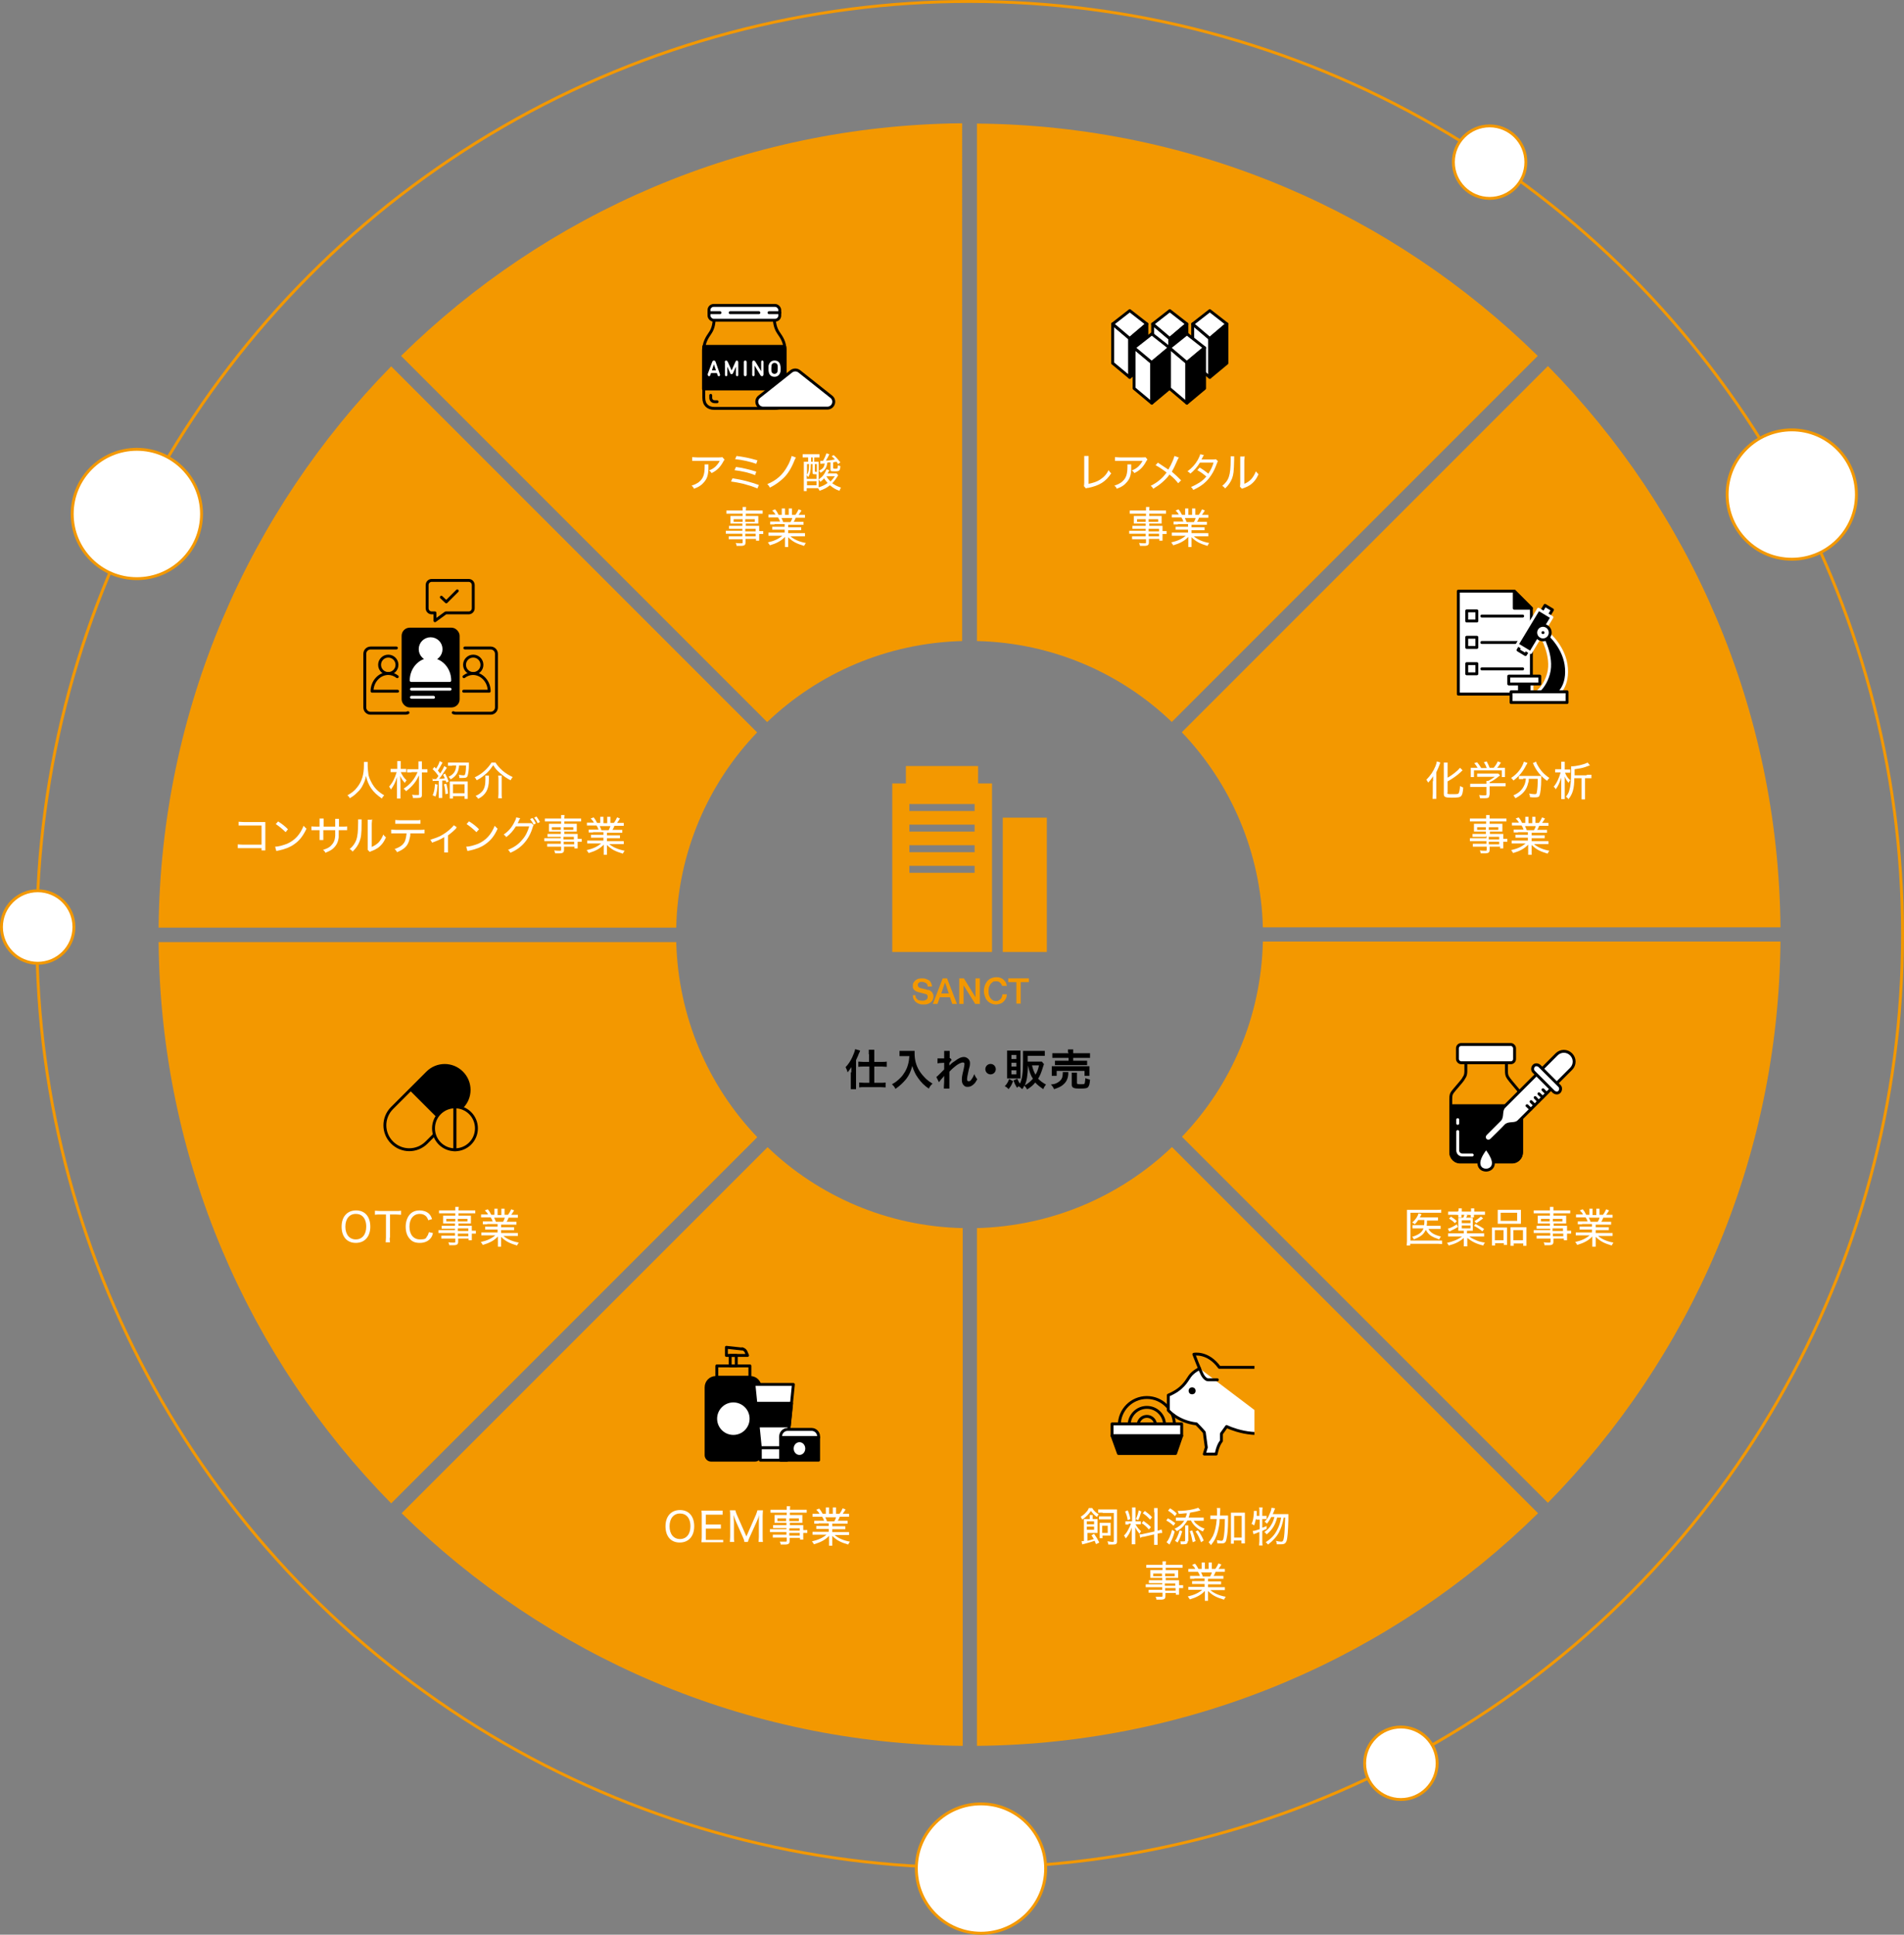
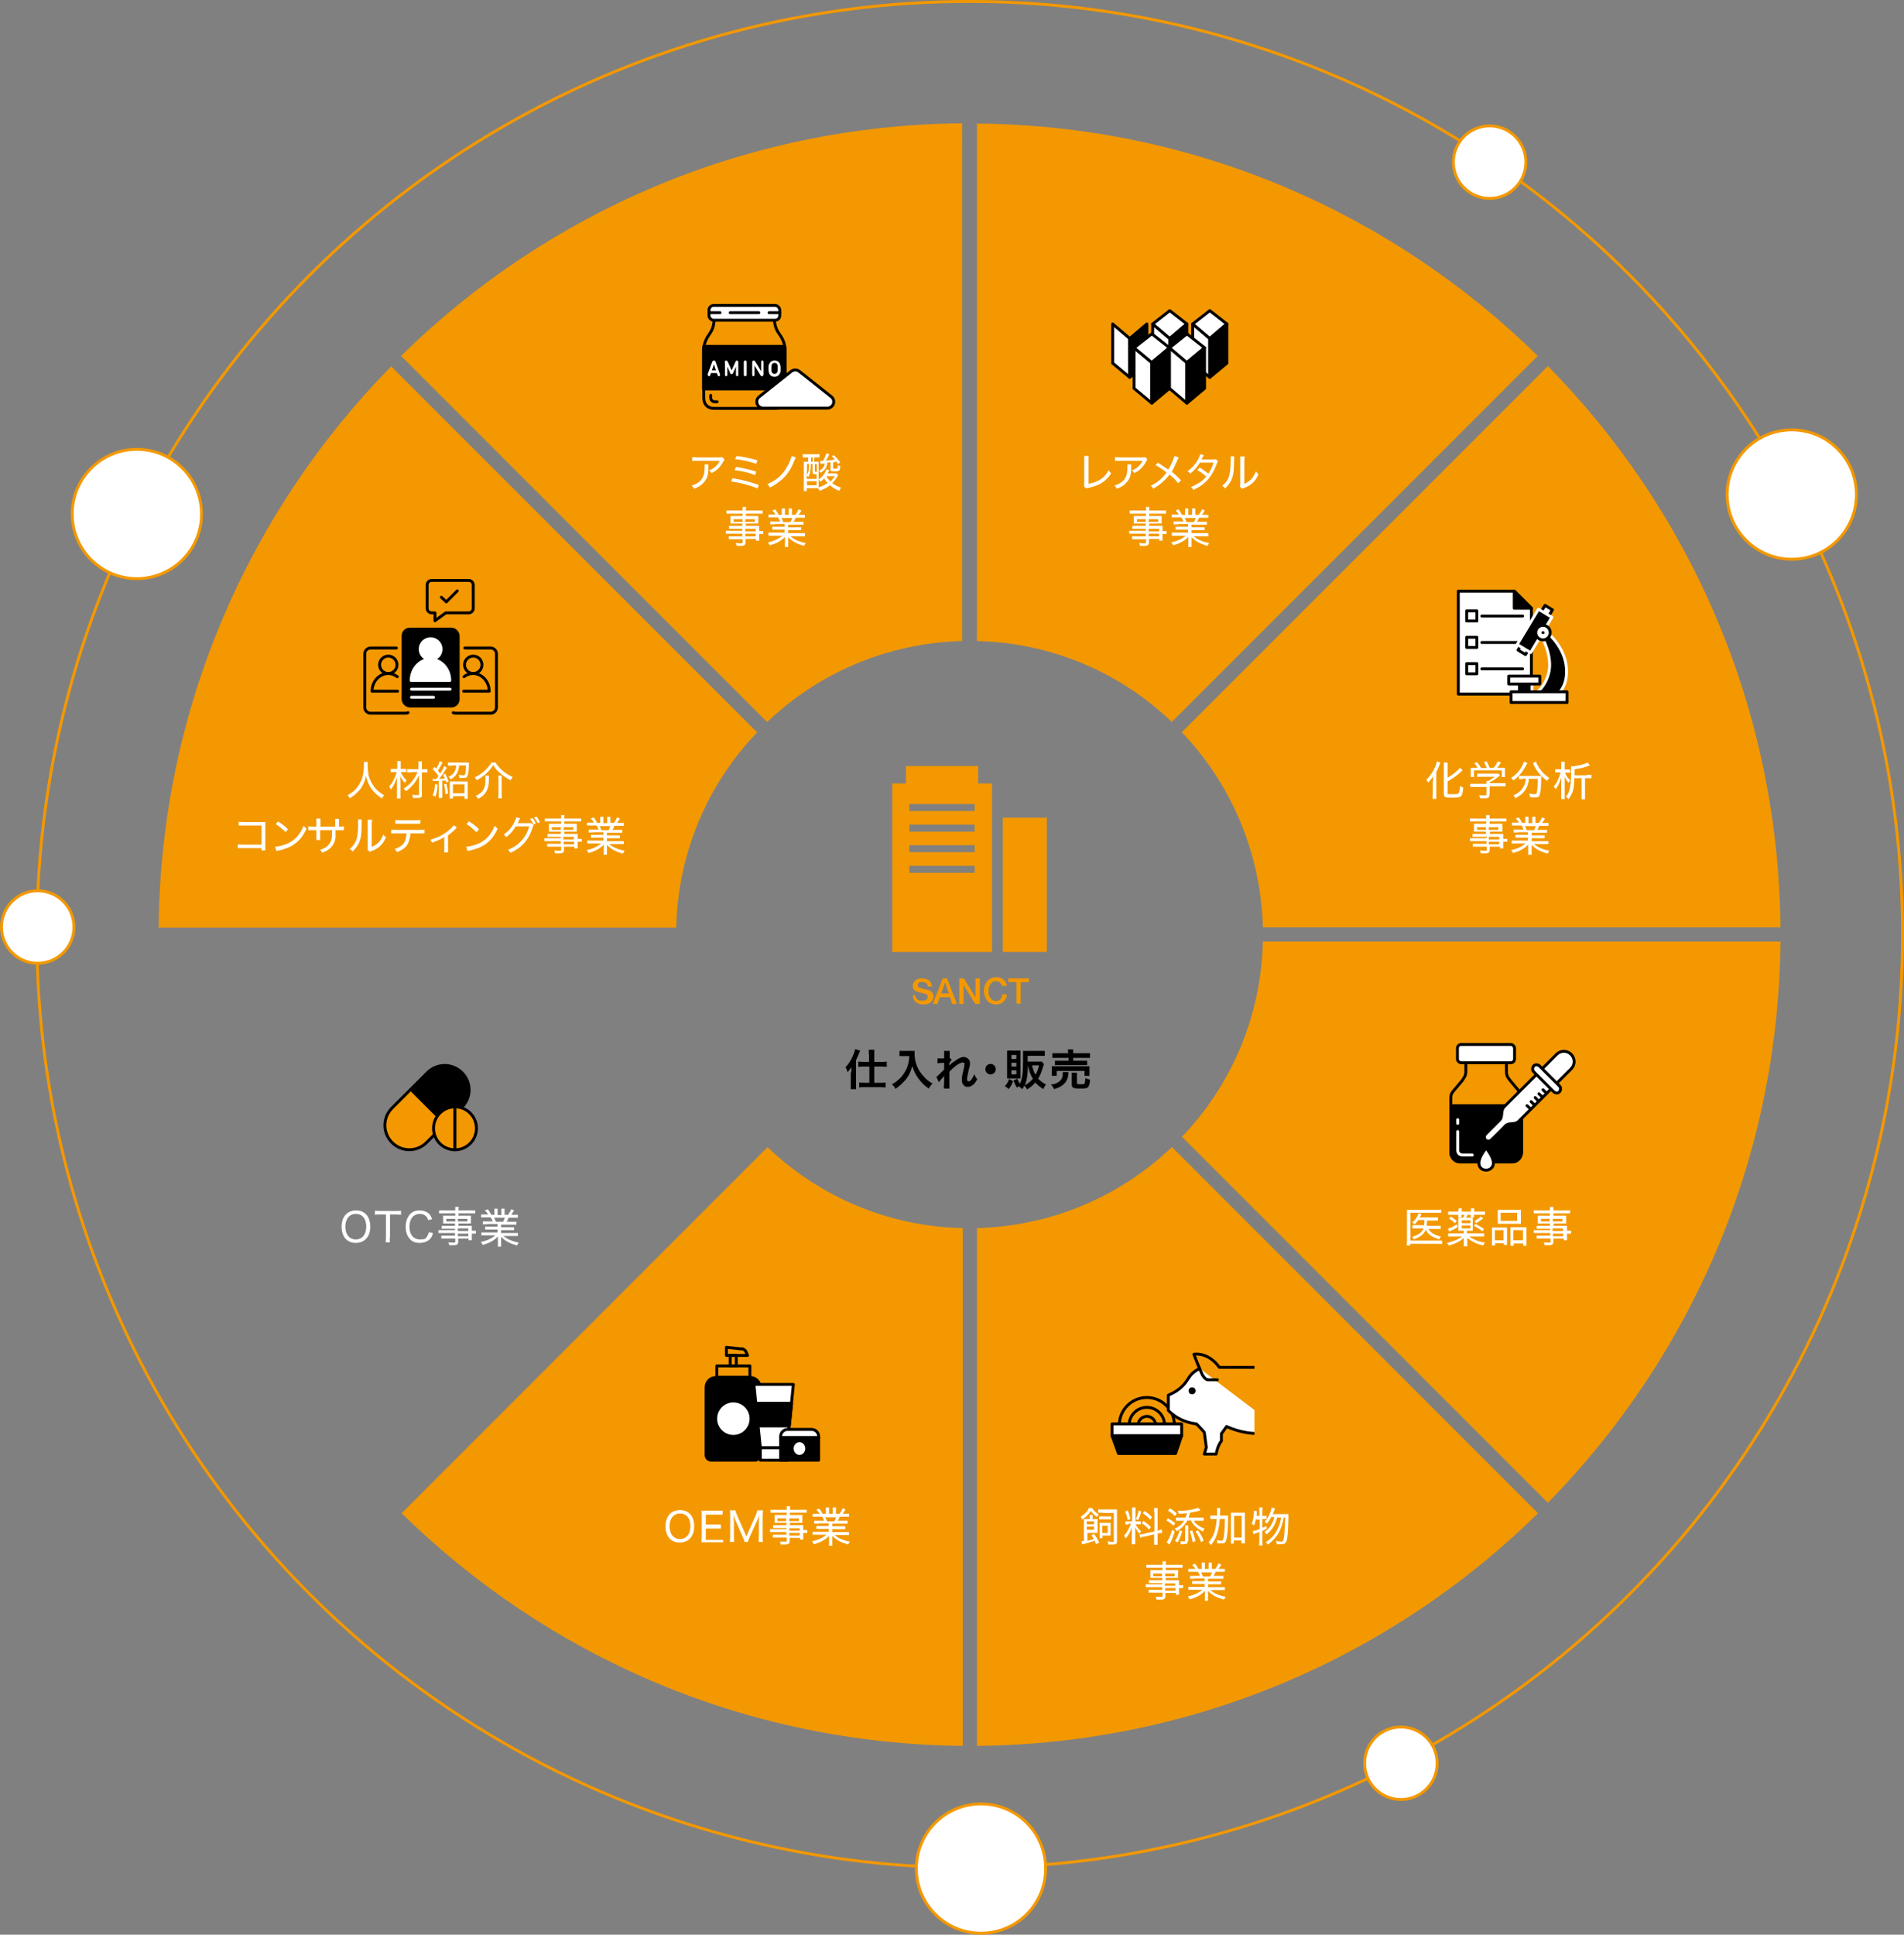
<svg xmlns="http://www.w3.org/2000/svg" id="_レイヤー_1" version="1.1" viewBox="0 0 656.6 667">
  <rect x="0" y="0" width="656.6" height="667" fill="#808080" stroke="none" />
  <defs>
    <style>
      .st0, .st1, .st2, .st3 {
        fill: none;
      }

      .st1 {
        stroke: #f39800;
      }

      .st1, .st4, .st5 {
        stroke-miterlimit: 10;
      }

      .st6, .st2, .st7, .st8, .st9, .st3, .st10, .st11 {
        stroke-linecap: round;
        stroke-linejoin: round;
      }

      .st6, .st2, .st8, .st4, .st5, .st10 {
        stroke: #000;
      }

      .st6, .st7, .st4, .st12, .st10 {
        fill: #fff;
      }

      .st7, .st9, .st3, .st11 {
        stroke: #fff;
      }

      .st13 {
        isolation: isolate;
      }

      .st14 {
        mix-blend-mode: multiply;
      }

      .st15, .st5 {
        fill: #f39800;
      }

      .st10, .st11 {
        stroke-width: 1px;
      }

      .st16 {
        clip-path: url(#clippath);
      }
    </style>
    <clipPath id="clippath">
      <rect class="st0" x="381.4" y="464.3" width="51.2" height="39.2" />
    </clipPath>
  </defs>
  <g class="st13">
    <g id="_レイヤー_2">
      <g id="content">
        <g>
          <path class="st15" d="M233.2,319.7c.6-26,11.1-49.7,27.9-67.2l-126.2-126.2c-49,49.9-79.5,118.1-80.2,193.5h178.5,0Z" />
          <path class="st15" d="M264.6,248.9c17.6-16.8,41.2-27.2,67.2-27.9V42.5c-75.4.7-143.6,31.1-193.5,80.2l126.2,126.2h.1Z" />
          <path class="st15" d="M336.9,42.5v178.5c26,.6,49.7,11.1,67.2,27.9l126.2-126.2c-49.9-49-118.1-79.5-193.5-80.1h.1Z" />
-           <path class="st15" d="M261.1,392c-16.8-17.6-27.2-41.2-27.9-67.2H54.7c.7,75.4,31.1,143.6,80.2,193.5l126.2-126.2h0Z" />
          <path class="st15" d="M435.5,324.7c-.6,26-11.1,49.7-27.9,67.2l126.2,126.2c49-49.9,79.5-118.1,80.2-193.5h-178.5Z" />
          <path class="st15" d="M331.9,423.4c-26-.6-49.7-11.1-67.2-27.9l-126.2,126.2c49.9,49,118.1,79.5,193.5,80.2v-178.5h-.1Z" />
          <path class="st15" d="M407.6,252.5c16.8,17.6,27.2,41.2,27.9,67.2h178.5c-.7-75.4-31.1-143.6-80.2-193.5l-126.2,126.2h0Z" />
          <path class="st15" d="M404.1,395.5c-17.6,16.8-41.2,27.2-67.2,27.9v178.5c75.4-.7,143.6-31.1,193.5-80.2l-126.2-126.2h-.1Z" />
        </g>
        <circle class="st1" cx="334.4" cy="322.2" r="321.7" />
        <path class="st12" d="M127.7,422.9c0,3.4-1.9,5.6-5,5.6s-4.9-2.2-4.9-5.6,1.9-5.6,5-5.6,4.9,2.2,4.9,5.6h0ZM126.3,422.9c0-1.5-.4-2.7-1.2-3.5-.6-.6-1.4-.9-2.4-.9-2.2,0-3.6,1.7-3.6,4.4s1.4,4.4,3.6,4.4,3.6-1.7,3.6-4.4h0Z" />
        <path class="st12" d="M134.4,426.7c0,.7,0,1.1.1,1.6h-1.5c0-.4.1-1,.1-1.6v-8h-2.1c-.7,0-1.2,0-1.7.1v-1.4c.6,0,.9.1,1.7.1h5.5c.9,0,1.3,0,1.8-.1v1.4c-.5,0-.9-.1-1.8-.1h-2v8h-.1Z" />
        <path class="st12" d="M147.7,420.7c-.2-.6-.4-.9-.6-1.2-.5-.6-1.3-1-2.3-1-2.2,0-3.6,1.7-3.6,4.4s1.4,4.4,3.6,4.4,2-.4,2.5-1.1c.3-.4.4-.7.6-1.4l1.4.3c-.2.9-.4,1.3-.8,1.8-.8,1-2.1,1.6-3.7,1.6s-2.6-.4-3.4-1.3c-1-1-1.5-2.5-1.5-4.3s.6-3.4,1.6-4.4c.8-.8,1.9-1.2,3.2-1.2s2.4.4,3.2,1.1c.5.5.8,1,1.1,1.9l-1.4.4h0Z" />
        <path class="st12" d="M156.9,423.6h-4.6v-1h4.6v-.8h-4.1v-2.7h4.2v-.8h-5.6v-1h5.6v-1.2h1.2c0,.4-.1.6-.1,1.2h5.8v1h-5.8v.8h4.3v2.7h-4.3v.8h4.6v1.7h1.4v1h-1.4v2.3h-1.1v-.6h-3.6v1c0,1-.3,1.3-1.8,1.3s-.7,0-1.3,0c0-.4-.1-.6-.3-1,.8.1,1.2.1,1.8.1s.6,0,.6-.4v-1h-4.8v-1h4.7v-.9h-5.7v-1h5.7v-.9h0v.4ZM153.9,420.2v.9h3.1v-.9h-3.1ZM157.9,421.1h3.3v-.9h-3.3v.9ZM161.5,424.4v-.9h-3.6v.9h3.6ZM157.9,426.2h3.6v-.9h-3.6v.9Z" />
        <path class="st12" d="M168,422.1h-1.5v-1h3.4c-.2-.6-.4-1-.7-1.4h-3.3v-1h2.4c-.2-.5-.6-.9-1.1-1.4l1-.4c.6.7.8,1.1,1.2,1.9h1.1v-2.1h1.1v2.2h1.3v-2.2h1.1v2.1h1.2c.6-.8.8-1.3,1.1-1.9l1,.4c-.4.6-.6,1-1,1.5h2.3v1h-3.2c-.2.5-.4,1-.7,1.4h3.4v1h-5.3v.9h4.5v1h-4.5v1h5.8v1h-5c1.1,1,3.1,1.9,5.3,2.3-.3.4-.4.6-.6,1-2.7-.8-4-1.5-5.5-3v3.4h-1.1v-3.5c-.8.8-1.3,1.2-2.2,1.7s-1.7.8-3,1.2c-.2-.4-.4-.6-.7-1,2.2-.5,3.7-1.2,5-2.3h-4.8v-1h5.6v-1h-4.3v-1h4.3v-.9h-3.6ZM173.5,421.2c.3-.5.4-.9.6-1.4h-3.7c.3.6.4.9.6,1.4h2.5,0Z" />
        <path class="st5" d="M159.3,369.8c3.3,3.3,3.3,8.6,0,11.9l-12.2,12.2c-3.3,3.3-8.6,3.3-11.9,0s-3.3-8.6,0-11.9l12.2-12.2c3.3-3.3,8.6-3.3,11.9,0h0Z" />
        <path d="M153.2,387.8l6.1-6.1c3.3-3.3,3.3-8.6,0-11.9s-8.6-3.3-11.9,0l-6.1,6.1,11.9,11.9Z" />
        <path class="st5" d="M149.5,389c0,4.1,3.3,7.4,7.4,7.4v-14.8c-4.1,0-7.4,3.3-7.4,7.4h0Z" />
        <path class="st5" d="M156.9,381.6v14.8c4.1,0,7.4-3.3,7.4-7.4s-3.3-7.4-7.4-7.4h0Z" />
        <path class="st12" d="M376.7,520c.5.8,1.2,1.5,2.2,2.1-.3.3-.4.5-.6.9-1-.7-1.4-1.2-2.1-2.1-.4.6-.6.9-1.1,1.4-.6.6-1,1-1.9,1.6-.1-.3-.3-.7-.5-1,.8-.5,1.3-.9,1.9-1.6.5-.5.7-.9.9-1.4h1.2ZM377.9,532.2c-.2-.5-.3-.7-.4-1-1.1.4-2.3.7-3.7,1.1-.3,0-.4,0-.6.2l-.2-1.2h.8v-7.6h2v-1.4h1v1.4h1.7v4.8h-3.5v2.7c.9-.2,1.3-.3,2.2-.6-.3-.5-.4-.7-.8-1.3l.9-.5c.9,1.3,1.2,1.8,1.8,3l-1,.5h-.2ZM377.3,525.5v-1h-2.5v1h2.5ZM374.8,527.4h2.5v-1.1h-2.5v1.1ZM380.3,521.5h-1.6v-1.1h6.5v11c0,.9-.3,1.1-1.6,1.1h-1.4c0-.4-.1-.6-.3-1.1.7,0,1.2.2,1.6.2s.6,0,.6-.3v-9.7h-3.9,0ZM379,522.8h4.2v1h-4.2v-1ZM383,528.4v1h-2.8v.9h-1v-5.3h3.8v3.3h0ZM380.1,528.5h1.9v-2.5h-1.9v2.5Z" />
        <path class="st12" d="M389.3,525.6h-1.2v-1.1h2.3v-4.8h1.2v4.8h1.8v1h-1.8c.6,1.1,1.1,1.7,1.9,2.4-.2.3-.4.6-.5.9-.8-.9-1.1-1.4-1.5-2.3v5.9h-1.2v-5.8c-.6,1.8-1.2,2.8-2.1,3.8-.2-.5-.3-.7-.6-1,.7-.7,1.1-1.3,1.6-2.3s.5-.9.8-1.8h-.9l.2.3ZM388.9,520.7c.5,1.2.7,1.8.9,3l-.9.4c-.2-1.3-.5-2.1-.9-3l.9-.4ZM393.6,521.1c-.5,1.6-.6,2-1.1,3l-.8-.4c.5-1,.7-1.7,1-3l.9.4h0ZM398,521.4v-1.5h1.2v7.8h.1c.6-.2,1-.3,1.3-.4l.2,1.2c-.4,0-.8,0-1.3.2h-.3v3.9h-1.2v-3.6l-3.5.8c-.6,0-1,.2-1.3.4l-.2-1.2c.4,0,.8,0,1.4-.2l3.7-.8v-6.6h-.1ZM394.4,524.4c1.1.8,1.8,1.3,2.5,2.1l-.7.8c-.9-1-1.4-1.5-2.5-2.2l.7-.8h0ZM394.8,520.9c1.2.9,1.7,1.3,2.5,2.2l-.7.8c-.9-1-1.3-1.4-2.5-2.2l.7-.8h0Z" />
        <path class="st12" d="M402.8,523.5c1,.5,1.5.9,2.5,1.6l-.6.9c-.9-.8-1.4-1.2-2.5-1.8l.6-.8h0ZM405.1,528c-.5,1.8-.8,2.5-1.8,4.5l-1-.8c.7-.8,1.4-2.3,1.9-4.3l.9.6h0ZM403.5,520c1,.6,1.5,1,2.3,1.8l-.6.9c-.8-.8-1.3-1.2-2.4-1.9l.7-.8ZM408.8,523.2c.2-.6.4-.8.5-1.5-1.1,0-1.6.2-2.8.2q-.1-.5-.4-1c2,0,3.8-.2,5.5-.6.7-.2,1.2-.3,1.6-.5l.8.9c-1.3.4-2.3.6-3.6.8-.2.8-.3,1.1-.5,1.7h5.2v1.1h-3.4c.2.5.7,1,1.3,1.4.7.6,1.5,1,2.4,1.3-.2.3-.4.6-.6,1-1.9-.9-3.4-2.3-4.1-3.8h-1.2c-.4.6-.8,1.2-1.3,1.8-.7.8-1.3,1.3-2.4,1.9-.2-.4-.4-.6-.8-.8,1.5-.7,2.5-1.5,3.4-2.8h-2.9v-1.1h3.3ZM405.2,531.2c.5-.6.6-.9.9-1.6.3-.7.5-1.2.7-2l.9.3c-.5,1.7-.9,2.7-1.6,3.9l-.9-.6h0ZM409.6,531.3c0,.8-.3,1.1-1.4,1.1s-.5,0-1,0c0-.4,0-.6-.2-1,.6,0,.9,0,1.2,0s.5,0,.5-.3v-5.2h1.1v5.5h0l-.2-.2ZM411.1,527.6c.6,1.4.8,2.2,1.2,3.7l-1,.4c-.3-1.5-.5-2.5-1-3.8l.9-.3h-.1ZM413.1,527.6c.9,1.2,1.4,2.1,2,3.5l-.9.6c-.6-1.5-1-2.5-1.9-3.7l.8-.4h0Z" />
        <path class="st12" d="M422,522.5h1.5v1.9c0,2.5-.2,4.7-.5,6-.2,1.3-.6,1.7-1.6,1.7s-1,0-1.6,0c0-.5,0-.6-.2-1.1.6,0,1.2.2,1.5.2s.6,0,.8-.7c.3-1.3.5-3.5.5-6.8h-1.8c0,1.6-.3,2.9-.6,4.2-.5,1.9-1.1,3.2-2.4,4.8-.3-.4-.5-.7-.8-1,.7-.8,1-1.3,1.5-2.2.7-1.5,1.1-3.3,1.3-5.8h-2.2v-1.2h2.3v-1.4c0-.7,0-.8-.1-1.2h1.2c0,.2,0,1.1-.1,2.6h1.4,0ZM425.6,532.2h-1.1v-10.7h4.8v10.6h-1.2v-1h-2.6v1.1h.1ZM425.6,530.1h2.6v-7.5h-2.6v7.5Z" />
        <path class="st12" d="M433.1,523.7c-.2.9-.3,1.4-.6,2.2-.3-.2-.5-.4-.9-.5.3-.7.5-1.2.6-2,.1-.7.2-1.4.2-2s0-.2,0-.5h1v1.7h.9v-1.7c0-.5,0-.8-.1-1.2h1.2c0,.4-.1.7-.1,1.2v1.7h1.5v1.1h-1.5v3c.6-.2.8-.3,1.5-.6v1c-.7.3-1,.4-1.5.7v3.5c0,.5,0,1,.1,1.5h-1.2c0-.5.1-.9.1-1.5v-3.1c-.2,0-.7.2-1.3.5-.4,0-.5.2-.7.3l-.3-1.2c.6,0,1.2-.2,2.4-.6v-3.3h-1l-.3-.2ZM440.5,523c-.4,1.4-.7,2.2-1.2,3.1-.6,1.1-1.5,2.1-2.5,2.9-.2-.3-.4-.6-.8-.8,1.1-.8,1.9-1.5,2.5-2.7.5-.8.7-1.5,1-2.5h-1.1c-.5.9-.9,1.6-1.5,2.3-.3-.3-.5-.5-.8-.7.8-.8,1.3-1.5,1.7-2.6.4-.8.6-1.5.7-2.2l1.2.2c0,.2-.2.5-.4,1.1-.1.3-.2.5-.4.9h5.4v1.9c-.1,3.9-.3,6.4-.6,7.3-.3.8-.7,1.2-1.8,1.2s-1,0-1.6,0c0-.5-.1-.8-.3-1.2.6.2,1.4.3,1.8.3.6,0,.8-.3,1-1.6.2-1.5.3-3.9.4-6.7h-.5c-.4,2.2-.9,3.6-1.6,5s-2,2.9-3.8,4.3c-.3-.4-.5-.5-.8-.8,1.8-1.2,3-2.4,3.9-4.2.7-1.3,1.1-2.5,1.4-4.3h-1.3Z" />
        <path class="st12" d="M400.8,545.8h-4.6v-1h4.6v-.8h-4.1v-2.7h4.2v-.8h-5.6v-1h5.6v-1.2h1.2c0,.3-.1.6-.1,1.2h5.8v1h-5.8v.8h4.3v2.7h-4.3v.8h4.6v1.7h1.4v1h-1.4v2.3h-1.1v-.6h-3.6v1c0,1-.3,1.3-1.8,1.3s-.7,0-1.3,0c0-.4-.1-.6-.3-1,.8,0,1.2,0,1.8,0s.6,0,.6-.4v-1h-4.8v-1h4.7v-.9h-5.7v-1h5.7v-.8h0v.3ZM397.7,542.5v.9h3v-.9h-3ZM401.8,543.4h3.3v-.9h-3.3v.9ZM405.3,546.7v-.8h-3.6v.8h3.6ZM401.8,548.4h3.6v-.9h-3.6v.9Z" />
        <path class="st12" d="M411.9,544.3h-1.5v-1h3.4c-.2-.6-.4-1-.7-1.4h-3.3v-1h2.4c-.2-.5-.6-.9-1.1-1.4l1-.4c.6.7.8,1.1,1.2,1.8h1.1v-2.2h1.1v2.2h1.3v-2.2h1.1v2.2h1.2c.6-.8.8-1.3,1.1-1.9l1,.4c-.4.6-.6,1-1,1.5h2.2v1h-3.2c-.2.5-.4,1-.7,1.4h3.4v1h-5.3v.9h4.5v1h-4.5v1h5.8v1h-5c1.1,1,3,1.9,5.3,2.3-.3.4-.4.6-.6,1-2.7-.8-4-1.5-5.5-3v3.4h-1.1v-3.4c-.8.8-1.3,1.2-2.2,1.7-.9.5-1.7.8-3,1.2-.2-.4-.4-.6-.7-1,2.2-.5,3.7-1.2,5-2.3h-4.8v-1h5.6v-1h-4.3v-1h4.3v-.9h-3.6.1ZM417.3,543.5c.3-.5.5-.9.6-1.4h-3.7c.3.6.4.8.6,1.4h2.5Z" />
        <path class="st12" d="M239.4,526.2c0,3.4-1.9,5.6-5,5.6s-4.9-2.2-4.9-5.6,1.9-5.6,5-5.6,4.9,2.2,4.9,5.6h0ZM238.1,526.2c0-1.5-.4-2.7-1.2-3.5-.6-.6-1.4-.9-2.4-.9-2.2,0-3.6,1.7-3.6,4.4s1.4,4.4,3.6,4.4,3.6-1.7,3.6-4.4h0Z" />
        <path class="st12" d="M249.3,531.7h-7.4c0-.5.1-1,.1-1.7v-7.5c0-.6,0-1-.1-1.7h7.3v1.4h-5.8v3.4h5.2v1.4h-5.2v3.9h6v1.4h0v-.6Z" />
        <path class="st12" d="M261.7,524.8c0-.5,0-1.8.1-2.5-.2.8-.4,1.3-.9,2.4l-2.4,5.3c-.3.6-.4,1-.6,1.6h-1.2c0-.4-.2-1-.5-1.6l-2.3-5.2c-.4-.9-.5-1.2-.9-2.5,0,1,.1,2.2.1,2.6v4.9c0,.8,0,1.3.1,1.8h-1.5c0-.5.1-1,.1-1.8v-7.3c0-.8,0-1.2-.1-1.8h1.9c.1.5.3,1,.5,1.5l3.3,7.5,3.3-7.5c.2-.6.4-1,.5-1.5h1.9c0,.6-.1,1-.1,1.8v7.3c0,.8,0,1.3.1,1.8h-1.5c0-.5.1-1,.1-1.8v-5h0Z" />
        <path class="st12" d="M271.2,526.8h-4.6v-1h4.6v-.8h-4.1v-2.7h4.2v-.8h-5.6v-1h5.6v-1.2h1.2c0,.3-.1.6-.1,1.2h5.8v1h-5.8v.8h4.3v2.7h-4.3v.8h4.6v1.7h1.4v1h-1.4v2.3h-1.1v-.6h-3.6v1c0,1-.3,1.3-1.8,1.3s-.7,0-1.3,0c0-.4-.1-.6-.3-1,.8,0,1.2,0,1.8,0s.6,0,.6-.4v-1h-4.8v-1h4.7v-.9h-5.7v-1h5.7v-.8h0v.3ZM268.1,523.5v.9h3v-.9h-3ZM272.2,524.4h3.3v-.9h-3.3v.9ZM275.8,527.7v-.8h-3.6v.8h3.6ZM272.2,529.4h3.6v-.9h-3.6v.9Z" />
        <path class="st12" d="M282.3,525.3h-1.5v-1h3.4c-.2-.6-.4-1-.7-1.4h-3.3v-1h2.4c-.2-.5-.6-.9-1.1-1.4l1-.4c.6.7.8,1.1,1.2,1.8h1.1v-2.2h1.1v2.2h1.3v-2.2h1.1v2.2h1.2c.6-.8.8-1.3,1.1-1.9l1,.4c-.4.6-.6,1-1,1.5h2.2v1h-3.2c-.2.5-.4,1-.7,1.4h3.4v1h-5.3v.9h4.5v1h-4.5v1h5.8v1h-5c1.1,1,3,1.9,5.3,2.3-.3.4-.4.6-.6,1-2.7-.8-4-1.5-5.5-3v3.4h-1.1v-3.4c-.8.8-1.3,1.2-2.2,1.7-.9.5-1.7.8-3,1.2-.2-.4-.4-.6-.7-1,2.2-.5,3.7-1.2,5-2.3h-4.8v-1h5.6v-1h-4.3v-1h4.3v-.9h-3.6.1ZM287.7,524.5c.3-.5.5-.9.6-1.4h-3.7c.3.6.4.8.6,1.4h2.5Z" />
        <g class="st14">
          <path class="st8" d="M246.9,474.9h11.8c1.9,0,3.4,1.5,3.4,3.4v23.4c0,.9-.8,1.7-1.7,1.7h-15.2c-.9,0-1.7-.8-1.7-1.7v-23.4c0-1.9,1.5-3.4,3.4-3.4h0Z" />
          <rect class="st2" x="247.2" y="470.9" width="11.4" height="3.9" />
          <rect class="st2" x="251.8" y="467.3" width="2.1" height="3.6" />
          <path class="st2" d="M256,465.1l-5.5-.6v2.8h7.3l-.6-1.4c-.3-.5-.8-.8-1.3-.9h.1Z" />
          <circle class="st7" cx="252.9" cy="489.1" r="5.1" />
          <rect class="st6" x="262.2" y="499.1" width="9.2" height="4.3" />
          <polygon class="st6" points="273.6 477.3 260 477.3 262.2 499.1 271.4 499.1 273.6 477.3" />
          <rect class="st8" x="269.2" y="495.5" width="13.1" height="7.9" />
          <path class="st6" d="M271.5,492.8h8.4c1.3,0,2.4,1.1,2.4,2.4v.4h-13.1v-.4c0-1.3,1.1-2.4,2.4-2.4h0Z" />
          <polygon class="st8" points="272.2 491.6 273 483.8 260.6 483.8 261.4 491.6 272.2 491.6" />
          <ellipse class="st7" cx="275.7" cy="499.4" rx="1.5" ry="1.7" />
        </g>
        <path class="st12" d="M375.4,157.2v9.6c1.5-.3,2.8-.7,3.9-1.4,1.4-.9,2.3-1.9,3-3.3.4.6.5.7.9,1.1-1.9,2.9-4.1,4.2-7.9,5-.5,0-.6.1-.8.2l-.7-.8c0-.3.1-.4.1-1.1v-9.3h1.5Z" />
        <path class="st12" d="M390.1,160.2v1c0,2.4-.4,3.7-1.4,4.9-.9,1.1-1.9,1.8-3.6,2.4-.2-.6-.4-.7-.8-1.1,1.1-.3,1.8-.7,2.5-1.2,1.5-1.2,2-2.6,2-5.3s0-.5,0-.8h1.4-.1ZM395.7,158.4c-.1.2-.2.2-.4.6-1,1.9-2.2,3.2-4.1,4.1-.3-.4-.4-.6-.9-.9,1-.4,1.5-.7,2.2-1.3.6-.6,1.1-1.2,1.5-2h-9.5v-1.3c.5,0,.9.1,1.8.1h7.5c.9,0,1,0,1.2-.1l.7.8h0Z" />
        <path class="st12" d="M406.6,157.6c-.2.3-.2.4-.5.9-.9,2.1-1.4,3.1-2,4.1,1.2,1,2,1.8,3.2,3l-1,1c-.7-.9-1.6-1.9-3-3-.6.9-1.4,1.7-2.4,2.6-1,.9-1.9,1.5-3.2,2.3-.3-.5-.4-.7-.9-1,2.2-1.1,4-2.5,5.5-4.6-1.3-1-2.6-1.9-3.8-2.5l.8-.9c.9.6,2.1,1.4,3.6,2.4.6-1,1.1-2,1.6-3.2.3-.8.4-1.1.5-1.5l1.4.5h.2Z" />
        <path class="st12" d="M415.2,156.8c-.1.2-.3.5-.5.9-.1.3-.3.6-.4.7h4.1c.4,0,.7,0,.9-.1l.7.7c-.1.2-.2.3-.4.9-.5,1.4-1.2,2.9-1.9,3.9-1.4,2.2-3.3,3.8-6.2,5.1-.3-.5-.4-.7-.8-1,1.2-.5,1.9-.9,2.9-1.5,1.1-.7,1.7-1.3,2.4-2.1-1-.9-2-1.6-3.1-2.2l.8-.9c1.2.7,1.9,1.2,3,2.1.8-1.2,1.4-2.4,1.8-3.8h-4.7c-1,1.6-1.9,2.6-3.3,3.8-.3-.4-.5-.5-1-.8,1.5-1.1,2.7-2.4,3.6-4,.4-.8.7-1.4.8-1.9l1.3.3h0Z" />
        <path class="st12" d="M425.6,157.4v1.2c-.1,3.9-.2,4.9-.7,6.3-.5,1.3-1.2,2.3-2.4,3.5-.4-.5-.5-.6-1-.9,1.1-.9,1.9-1.9,2.3-3.2.4-1.2.6-3,.6-5.9s0-.8,0-1.1h1.4-.2ZM429.2,157.2c0,.4,0,.6-.1,1.5v8.1c1-.4,1.7-.9,2.4-1.6.7-.8,1.2-1.7,1.6-2.7.3.4.5.6.9,1-.7,1.6-1.6,2.8-2.9,3.7-.6.4-1.2.7-2,1-.2,0-.3.1-.5.2q-.2,0-.3.1l-.7-.7c0-.3.1-.4.1-1.1v-9.3h1.4v-.2Z" />
        <path class="st12" d="M395.1,182.3h-4.6v-1h4.6v-.8h-4.1v-2.6h4.2v-.8h-5.6v-1.1h5.6v-1.2h1.2c0,.4-.1.6-.1,1.2h5.8v1.1h-5.8v.8h4.3v2.6h-4.3v.8h4.6v1.8h1.4v1h-1.4v2.3h-1.1v-.6h-3.6v1.1c0,1-.3,1.3-1.8,1.3s-.7,0-1.3,0c0-.4-.1-.6-.3-1,.8.1,1.2.1,1.8.1s.6,0,.6-.4v-1h-4.8v-1h4.7v-.9h-5.7v-1h5.7v-.9h0v.2ZM392.1,179v.9h3v-.9h-3ZM396.1,179.9h3.3v-.9h-3.3v.9ZM399.7,183.2v-.9h-3.6v.9h3.6ZM396.1,184.9h3.6v-.9h-3.6v.9Z" />
        <path class="st12" d="M406.2,180.8h-1.5v-1h3.4c-.2-.6-.4-1-.7-1.4h-3.3v-1h2.4c-.2-.5-.6-.9-1.1-1.4l1-.4c.6.7.8,1.1,1.2,1.9h1.1v-2.2h1.1v2.2h1.3v-2.2h1.1v2.2h1.2c.6-.8.8-1.3,1.1-1.9l1,.4c-.4.6-.6,1-1,1.5h2.2v1h-3.2c-.2.5-.4,1-.7,1.4h3.4v1h-5.3v.9h4.5v1h-4.5v1h5.8v1.1h-5c1.1,1,3,1.9,5.3,2.3-.3.4-.4.6-.6,1-2.7-.8-4-1.5-5.5-3v3.4h-1.1v-3.5c-.8.8-1.3,1.2-2.2,1.7-.9.5-1.7.8-3,1.2-.2-.4-.4-.6-.7-1,2.2-.5,3.7-1.2,5-2.3h-4.8v-1.1h5.6v-1h-4.3v-1h4.3v-.9h-3.6.1ZM411.7,180c.3-.5.5-.9.6-1.4h-3.7c.3.6.4.9.6,1.4h2.5Z" />
        <g class="st14">
          <polygon class="st6" points="389.6 130.1 383.7 125.2 383.7 111.7 389.6 116.7 389.6 130.1" />
-           <polygon class="st6" points="395.5 111.7 389.6 107.1 383.7 111.7 389.6 116.7 395.5 111.7" />
          <polygon class="st8" points="395.5 111.7 389.6 116.7 389.6 130.1 395.5 125.2 395.5 111.7" />
          <polygon class="st6" points="403.4 130.1 397.5 125.2 397.5 111.7 403.4 116.7 403.4 130.1" />
          <polygon class="st6" points="409.3 111.7 403.4 107.1 397.5 111.7 403.4 116.7 409.3 111.7" />
          <polygon class="st8" points="409.3 111.7 403.4 116.7 403.4 130.1 409.3 125.2 409.3 111.7" />
          <polygon class="st6" points="417.2 130.1 411.3 125.2 411.3 111.7 417.2 116.7 417.2 130.1" />
          <polygon class="st6" points="423.1 111.7 417.2 107.1 411.3 111.7 417.2 116.7 423.1 111.7" />
          <polygon class="st8" points="423.1 111.7 417.2 116.7 417.2 130.1 423.1 125.2 423.1 111.7" />
          <polygon class="st6" points="397.2 139 391.1 133.9 391.1 119.9 397.2 125 397.2 139" />
          <polygon class="st6" points="403.3 119.9 397.2 115.1 391.1 119.9 397.2 125 403.3 119.9" />
          <polygon class="st8" points="403.3 119.9 397.2 125 397.2 139 403.3 133.9 403.3 119.9" />
          <polygon class="st6" points="409.3 139 403.3 133.9 403.3 119.9 409.3 125 409.3 139" />
          <polygon class="st6" points="415.4 119.9 409.3 115.1 403.3 119.9 409.3 125 415.4 119.9" />
          <polygon class="st8" points="415.4 119.9 409.3 125 409.3 139 415.4 133.9 415.4 119.9" />
        </g>
        <path class="st12" d="M494.2,269.3v-1.7c-.4.7-.9,1.4-1.7,2.2-.2-.4-.4-.7-.6-1,1.4-1.4,2.4-2.9,3.1-4.6.3-.8.4-1.1.5-1.7l1.2.4c0,.1-.2.4-.3.8-.2.6-.5,1.3-1.1,2.6v9.1h-1.3c0-.6.1-1.1.1-1.8v-4.3h0ZM499.1,273.3c0,.5.2.5,1.7.5s2.1,0,2.2-.3c.2-.3.4-1,.5-2.5.5.2.7.4,1.1.5-.1,1.6-.3,2.5-.7,2.9-.4.5-1.1.6-3.3.6s-2.7-.2-2.7-1.3v-10.8h1.3v5.2c.8-.4,1.6-1,2.4-1.6.9-.7,1.4-1.2,1.9-1.8l.9.9c-.1,0-.4.3-.8.7-1.2,1.1-2.6,2.1-4.4,3.1v4.1h0v-.2Z" />
        <path class="st12" d="M513.6,274.1c0,.9-.3,1.1-1.7,1.1h-1.5c-.1-.5-.2-.7-.3-1.1.8.1,1.3.1,1.8.1s.7,0,.7-.3v-2.6h-5.6v-1.1h5.6v-1h.6c.9-.4,1.4-.8,2.3-1.4h-6.1v-1.1h7.3l.6.6c0,.1-.3.2-.5.4-1,.8-1.8,1.4-3.1,2v.3h5.5v1.1h-5.5v2.8h0v.2ZM509.6,264.8c-.4-.7-.6-1-1.2-1.7l1-.3c.6.7.9,1.2,1.4,2h1.9c-.2-.6-.5-1.3-1-2l1-.3c.5,1,.7,1.4,1,2.2h1.4c.6-.7,1-1.3,1.4-2.2l1.1.4c-.5.8-.8,1.3-1.3,1.8h2.7v3.2h-1.1v-2.3h-9.6v2.3h-1.1v-3.2h2.5-.1Z" />
        <path class="st12" d="M526.7,263.1c0,.2-.2.3-.4.7-1,2.1-2.5,3.9-4.4,5.3-.2-.3-.4-.6-.8-.9,1.7-1.1,2.9-2.4,3.8-4.1.3-.6.5-1,.6-1.5l1.2.4h0ZM525.2,268.6h-1.4v-1.1h7.7v1c0,2.9-.3,5.1-.6,5.8-.2.5-.6.6-1.6.6s-.9,0-1.7-.1c0-.4,0-.7-.3-1.2.8.1,1.4.2,1.9.2s.7,0,.8-.8c.2-.9.3-2.6.3-4.5h-3.1c0,.7,0,1-.2,1.4-.5,2.4-1.9,4-4.4,5.3-.2-.4-.4-.6-.7-1,1.7-.7,2.8-1.7,3.5-3,.5-.9.7-1.6.8-2.8h-.9v.2ZM529.8,262.7c0,.4.2.7.5,1.2,1,1.8,2.2,3.1,4,4.3-.3.3-.5.6-.8,1-2.1-1.6-3.5-3.2-4.6-5.5,0-.2-.2-.4-.3-.6l1.1-.5h0Z" />
        <path class="st12" d="M538.4,263.8v-1.2h1.2v2.7h1.9v1.1h-1.8c.4,1,.9,1.8,1.8,2.6-.3.3-.4.5-.6.9-.6-.8-1-1.3-1.3-2.2v7.8h-1.2v-7.4c-.7,2-1,2.8-1.9,4-.2-.4-.4-.6-.7-.9,1-1.1,1.8-2.9,2.4-4.9h-1.9v-1.1h2.1v-1.5h0ZM547.2,267.1h1.6v1.2h-2.2v7.3h-1.2v-7.3h-2.5c0,3.6-.6,5.5-2,7.2-.3-.4-.5-.6-.9-.8.6-.8,1-1.4,1.2-2.3.4-1.3.6-3.2.6-6.1s0-1.7,0-2.1h.2c1.5,0,4.2-.6,5.5-1.3l.8,1c-.2,0-.7.2-1.5.5-1.1.4-2.3.6-3.8.8v2.1h4.2v-.2Z" />
        <path class="st12" d="M512.4,288.5h-4.6v-1h4.6v-.8h-4.1v-2.7h4.2v-.8h-5.6v-1h5.6v-1.2h1.2v1.2h5.8v1h-5.8v.8h4.4v2.7h-4.3v.8h4.6v1.7h1.4v1h-1.4v2.3h-1.1v-.6h-3.6v1c0,1-.3,1.3-1.8,1.3s-.7,0-1.3,0c0-.4-.1-.6-.3-1,.8.1,1.2.1,1.8.1s.6,0,.6-.4v-1h-4.8v-1h4.7v-.9h-5.7v-1h5.7v-.9h0l-.2.4ZM509.4,285.2v.9h3v-.9h-3ZM513.4,286.1h3.3v-.9h-3.3v.9ZM517,289.4v-.9h-3.6v.9h3.6ZM513.4,291.1h3.6v-.9h-3.6v.9Z" />
        <path class="st12" d="M523.5,287h-1.5v-1h3.4c-.2-.6-.4-1-.7-1.4h-3.3v-1h2.4c-.2-.5-.6-.9-1.1-1.4l1-.4c.6.7.8,1.1,1.2,1.9h1.1v-2.1h1.1v2.2h1.3v-2.2h1.1v2.1h1.2c.6-.8.8-1.3,1.1-1.9l1,.4c-.4.6-.6,1-1,1.5h2.2v1h-3.2c-.2.5-.4,1-.7,1.4h3.4v1h-5.3v.9h4.5v1h-4.5v1h5.8v1h-5c1.1,1,3,1.9,5.3,2.3-.3.4-.4.6-.6,1-2.7-.8-4-1.5-5.5-3v3.4h-1.2v-3.5c-.8.8-1.3,1.2-2.2,1.7s-1.7.8-3,1.2c-.2-.4-.3-.6-.7-1,2.2-.5,3.7-1.2,5-2.3h-4.8v-1h5.6v-1h-4.3v-1h4.3v-.9h-3.6.2ZM529,286.2c.3-.5.5-.9.6-1.4h-3.7c.3.6.4.9.6,1.4h2.5Z" />
        <g class="st14">
          <polygon class="st6" points="522.2 203.8 502.9 203.8 502.9 239.3 528.1 239.3 528.1 209.7 522.2 203.8" />
          <polygon class="st8" points="522.2 209.7 528.1 209.7 522.2 203.8 522.2 209.7" />
          <rect class="st6" x="505.8" y="210.6" width="3.5" height="3.5" />
          <line class="st2" x1="511" y1="212.4" x2="525.1" y2="212.4" />
          <rect class="st6" x="505.8" y="219.7" width="3.5" height="3.5" />
          <line class="st2" x1="511" y1="221.5" x2="525.1" y2="221.5" />
          <rect class="st6" x="505.8" y="228.8" width="3.5" height="3.5" />
          <line class="st2" x1="511" y1="230.6" x2="525.1" y2="230.6" />
          <path class="st9" d="M533.8,218.3s5.9,4.8,6.4,12.1-3.8,9.4-3.8,9.4h-8.3s4.2-1.4,5.9-7.5-2.5-13.2-2.5-13.2l2.4-.8h-.1Z" />
          <rect class="st10" x="520.4" y="215.7" width="18" height="3" transform="translate(70 558.3) rotate(-58.9)" />
          <rect class="st11" x="522.1" y="214.8" width="14.2" height="5.4" transform="translate(69.6 558.3) rotate(-58.9)" />
          <circle class="st6" cx="532.1" cy="218.1" r="2.5" />
          <circle class="st9" cx="532.1" cy="218.1" r="1" />
          <rect class="st9" x="523" y="234.9" width="5.3" height="4.5" />
          <rect class="st6" x="520.3" y="233.1" width="10.7" height="2.7" />
          <rect class="st6" x="521.1" y="238.5" width="19.3" height="3.7" />
        </g>
        <path class="st12" d="M497.2,428.9c-.4,0-.8-.1-1.4-.1h-9.5v.6h-1.2c0-.5.1-.9.1-1.5v-10.8h10.4c.6,0,1,0,1.4-.1v1.1h-10.6v9.6h10.9v1.2h0ZM492.5,423.5c.4.8.9,1.3,1.7,1.8.7.4,1.4.7,2.7,1-.2.3-.4.6-.6,1-1.4-.5-2.1-.8-2.9-1.3-.7-.5-1.2-1.1-1.7-2-.4.8-.9,1.5-1.6,2s-1.5.9-2.5,1.3c-.2-.4-.4-.7-.6-.9,2.1-.6,3.4-1.5,3.9-2.9h-3.8v-1.1h4c.1-.6.1-.7.1-1.8h-2.1c-.4.6-.6.8-1.2,1.5-.2-.3-.5-.4-.9-.6,1.2-1.1,1.9-2.1,2.2-3.2l1,.3c0,.2-.1.3-.2.4-.1.3-.2.4-.4.7h6.3v1.1h-3.8c0,1.1,0,1.2-.1,1.8h4.8v1.1h-4.4v-.2Z" />
        <path class="st12" d="M506,425.2h5.8v1.1h-5.1c.5.4,1,.7,1.7,1,1.2.6,2.2.9,3.7,1.1-.3.3-.4.5-.6,1-2.5-.6-3.8-1.3-5.5-2.6v2.9h-1.2v-2.9c-1.5,1.3-2.9,2-5.2,2.6-.2-.4-.4-.7-.6-.9,2.1-.5,3.7-1.1,5.2-2.2h-4.8v-1.1h5.4v-.9h-1.9v-4.5h1.7c.2-.4.3-.6.4-1.1l1,.2c-.1.4-.2.6-.4.9h2.3v4.5h-2v.9h.1ZM502.9,422.9c-.7.5-1.1.7-1.7,1-.1,0-.4.2-1,.5-.1,0-.2.1-.4.2l-.5-1c.9-.2,2-.8,3.1-1.5l.3.8h.2ZM503,417.5v-.9h1.1v1.1h3.2v-1.1h1.1v1.1h3.7v1.1h-3.8v.9h-1.1v-.8h0c0-.1-3.2-.1-3.2-.1h0v.9h-1.1v-.8h0c0-.1-1.9-.1-1.9-.1h-1.6v-1.1h3.4v-.2h.2ZM500.3,419.4c.8.5,1.4.9,2.1,1.6l-.7.7c-.5-.6-1.1-1-2-1.6l.7-.7h-.1ZM507.1,421.7v-1h-3v1h3ZM504.1,423.5h3v-1h-3v1ZM508.9,422c1.1.6,1.9,1,2.9,1.7l-.6.8c-1-.8-1.6-1.2-2.9-1.9l.6-.7h0ZM511.4,420.1c-1.1.8-1.6,1.2-2.3,1.6l-.6-.7c1-.6,1.5-1,2.2-1.6l.8.7h-.1Z" />
        <path class="st12" d="M514.5,424.5v-1.3h5.2v6h-1.1v-.6h-3v.8h-1.1v-5h0ZM515.5,427.6h3v-3.5h-3v3.5ZM516.5,418.3v-1.2h8v4.8h-8v-3.6h0ZM517.5,420.9h5.7v-2.8h-5.7v2.8ZM520.9,424.3v-1.2h5.5v6.4h-1.1v-.8h-3.3v.8h-1.1v-5.1h0ZM521.9,427.6h3.3v-3.5h-3.3v3.5Z" />
        <path class="st12" d="M534.5,423.6h-4.6v-1h4.6v-.8h-4.2v-2.7h4.2v-.8h-5.6v-1h5.6v-1.2h1.2v1.2h5.8v1h-5.8v.8h4.4v2.7h-4.3v.8h4.6v1.7h1.4v1h-1.4v2.3h-1.1v-.6h-3.6v1c0,1-.3,1.3-1.8,1.3s-.7,0-1.3,0c0-.4,0-.6-.3-1,.8.1,1.2.1,1.8.1s.6,0,.6-.4v-1h-4.8v-1h4.7v-.9h-5.7v-1h5.7v-.9h0v.4ZM531.4,420.2v.9h3v-.9h-3ZM535.5,421.1h3.3v-.9h-3.3v.9ZM539,424.4v-.9h-3.6v.9h3.6ZM535.5,426.2h3.6v-.9h-3.6v.9Z" />
-         <path class="st12" d="M545.6,422.1h-1.5v-1h3.4c-.2-.6-.4-1-.7-1.4h-3.3v-1h2.4c-.2-.5-.6-.9-1.1-1.4l1-.4c.6.7.8,1.1,1.2,1.9h1.1v-2.1h1.1v2.2h1.3v-2.2h1.1v2.1h1.2c.6-.8.8-1.3,1.1-1.9l1,.4c-.4.6-.6,1-1,1.5h2.2v1h-3.2c-.2.5-.4,1-.7,1.4h3.4v1h-5.3v.9h4.5v1h-4.5v1h5.8v1h-5c1.1,1,3,1.9,5.3,2.3-.3.4-.4.6-.6,1-2.7-.8-4-1.5-5.5-3v3.4h-1.2v-3.5c-.8.8-1.3,1.2-2.2,1.7s-1.7.8-3,1.2c-.2-.4-.3-.6-.7-1,2.2-.5,3.7-1.2,5-2.3h-4.8v-1h5.6v-1h-4.3v-1h4.3v-.9h-3.6.2ZM551,421.2c.3-.5.5-.9.6-1.4h-3.7c.3.6.4.9.6,1.4h2.5Z" />
        <path class="st12" d="M126.8,262.8v1.3c0,.9.2,2.4.3,3.2.3,1.2,1.1,2.8,1.9,3.9.5.7,1.3,1.5,2,2,.4.3.8.6,1.5,1-.4.4-.6.6-.8,1.1-1.7-1.2-2.7-2.1-3.7-3.5-.8-1.2-1.4-2.5-1.8-4.3-.2,1.3-.5,2-1,3-.5,1.1-1.1,1.9-2.1,2.8-.8.8-1.3,1.2-2.5,1.9-.2-.5-.4-.7-.8-1,1.6-.9,2.5-1.6,3.4-2.8,1.6-2,2.3-4.4,2.3-7.5s0-.8,0-1.2h1.3Z" />
        <path class="st12" d="M138.2,266.2c.5,1.1,1.1,2,2,2.8-.2.3-.4.5-.6.9-.7-.8-1.1-1.3-1.6-2.4,0,.9.1,1.5.1,2.6v5.2h-1.2v-7.4c-.5,1.8-1.2,3.1-2.1,4.3-.2-.5-.4-.7-.6-1,1.2-1.4,1.9-2.8,2.6-5h-2.1v-1.1h2.3v-2.7h1.2v2.7h1.9v1.1h-1.9ZM141.9,266.3h-1.5v-1.1h3.9v-2.7h1.2v2.7h1.9v1.1h-1.9v7.6c0,1-.2,1.2-1.6,1.2h-1.5c0-.4-.1-.7-.3-1.1.7.1,1.2.1,1.8.1s.6,0,.6-.4v-6.4c-.5,1-.9,1.8-1.6,2.7-.8,1-1.6,1.8-2.9,2.8-.2-.4-.4-.6-.8-.9,2.2-1.4,3.7-3.2,4.8-5.7h-2.1Z" />
        <path class="st12" d="M150.9,270.5c-.1,1.8-.3,2.9-.7,4.1l-1-.4c.5-1.1.7-2.1.8-3.9l.9.2h0ZM149.2,268.6h1.2c.4-.5.5-.6.8-1.1-.8-1.1-1.1-1.5-2-2.3l.6-.8c.3.3.4.4.6.6.7-1.1,1.1-2,1.2-2.6l1,.5c0,.1-.3.5-.6,1.1-.3.5-.6,1-1,1.7.4.4.6.7.8,1,.7-1.1,1.2-2,1.4-2.6l.9.6s-.4.6-1,1.5c-.4.6-1.1,1.7-1.7,2.3.9,0,1.3,0,2-.2-.2-.5-.3-.6-.6-1.2l.7-.4c.6,1.1.8,1.6,1.2,2.7l-.8.4c-.1-.4-.1-.5-.2-.7h-1.2v6h-1.2v-5.9h-1c-.8,0-.9,0-1.1.1v-1h-.1v.3ZM153.9,270.2c.3,1,.5,1.9.6,3.4l-.9.2c-.1-1.6-.2-2.3-.5-3.4l.8-.2h0ZM155.9,264h-1.4v-1.1h7.2v.9c0,1.6-.2,2.8-.4,3.5-.2.8-.6.9-1.8.9s-.6,0-1.1,0c0-.4,0-.7-.2-1.1.6.1,1.1.2,1.5.2s.6,0,.7-.4c.2-.6.3-1.5.3-3h-2.4c-.1,2.3-1,3.7-2.9,4.8-.2-.4-.4-.6-.7-.9,1.1-.5,1.7-1.1,2.1-1.8.3-.6.5-1.2.5-2.1h-1.4ZM156.2,275.3h-1.1v-5.9h6.2v6h-1.1v-.9h-4v.8h0ZM156.2,273.5h4v-3.1h-4v3.1Z" />
        <path class="st12" d="M170.8,262.8c.7,1.1,1.4,1.9,2.5,2.9,1.1.9,2.2,1.6,3.5,2.2-.3.4-.5.6-.7,1.1-1.3-.6-2.5-1.5-3.7-2.5-1-.9-1.6-1.5-2.3-2.7-.8,1.1-1.2,1.7-2.1,2.6-1.1,1-2.2,1.9-3.6,2.6-.2-.4-.4-.7-.7-1,2.4-1.1,4.5-3,5.8-5.1h1.3ZM168.6,267.4v1.3c0,1.9-.3,3.1-.9,4.2-.6,1-1.4,1.8-2.8,2.5-.2-.4-.5-.7-.9-1,1.2-.5,1.8-1,2.4-1.7.7-.9,1-2.1,1-4s0-.8-.1-1.3h1.3ZM173,267.4v6.3c0,.6,0,1,.1,1.5h-1.3c0-.5.1-1,.1-1.5v-4.8c0-.5,0-1-.1-1.5h1.3-.1Z" />
        <path class="st12" d="M83.6,292.4h-1.6v-1.3c.5,0,.7.1,1.7.1h6.5v-6.6h-7.9v-1.3c.5,0,.7.1,1.7.1h7.5v9.8h-1.3v-.8h-6.6Z" />
        <path class="st12" d="M94.9,291.9c1.1,0,2.8-.5,4.1-1,2.7-1.2,4.5-3.2,5.7-6.2.4.5.6.6,1,1-1.2,2.5-2.4,4.1-4.3,5.4-1.4,1-3,1.6-5.2,2.1-.4.1-.6.1-.9.2l-.4-1.4h0ZM95.9,283.2c1.6,1,2.4,1.7,3.4,2.7l-.8,1c-1.1-1.1-2.2-2-3.4-2.8l.8-.9h0Z" />
-         <path class="st12" d="M115.6,285v-2.7h1.3v2.7h1.1c.9,0,1.2,0,1.7-.1v1.3h-2.9c0,1.7,0,2,0,2.5-.2,1.7-.8,2.8-2,3.9-.7.6-1.4.9-2.6,1.4-.2-.5-.3-.6-.8-1,1.2-.4,2-.7,2.7-1.4.9-.9,1.4-1.8,1.5-3.5v-1.9h-4.1v3.4h-1.3v-3.4h-2.8v-1.3c.6,0,.8.1,1.7.1h1.1v-2.8h1.4v2.8h4.1Z" />
+         <path class="st12" d="M115.6,285v-2.7h1.3v2.7c.9,0,1.2,0,1.7-.1v1.3h-2.9c0,1.7,0,2,0,2.5-.2,1.7-.8,2.8-2,3.9-.7.6-1.4.9-2.6,1.4-.2-.5-.3-.6-.8-1,1.2-.4,2-.7,2.7-1.4.9-.9,1.4-1.8,1.5-3.5v-1.9h-4.1v3.4h-1.3v-3.4h-2.8v-1.3c.6,0,.8.1,1.7.1h1.1v-2.8h1.4v2.8h4.1Z" />
        <path class="st12" d="M124.7,282.6v1.2c0,3.9-.2,4.9-.7,6.3-.5,1.3-1.2,2.3-2.4,3.5-.4-.5-.5-.6-1-.9,1.1-.9,1.8-1.9,2.3-3.2.4-1.2.6-3,.6-5.9s0-.8,0-1.1h1.4-.2ZM128.3,282.4c0,.4,0,.6-.1,1.5v8.1c1-.5,1.7-.9,2.4-1.6.7-.8,1.2-1.7,1.6-2.7.3.5.5.6.9,1-.7,1.6-1.6,2.8-2.9,3.7-.6.4-1.2.7-2,1-.2,0-.3.1-.4.2q-.2,0-.3.1l-.7-.7v-10.4h1.4v-.2Z" />
        <path class="st12" d="M141.5,287.3c0,.5,0,1-.2,1.6-.3,1.6-.9,2.7-1.9,3.5-.6.5-1.3.9-2.5,1.4-.2-.5-.4-.7-.8-1.1,1.8-.6,2.9-1.4,3.5-2.6.3-.7.5-1.7.6-2.8h-5.3v-1.3c.5,0,.9.1,1.7.1h8.1c.8,0,1.2,0,1.7-.1v1.3h-4.9ZM136.3,282.7c.5,0,.8.1,1.7.1h5.3c.9,0,1.3,0,1.7-.1v1.3h-8.7v-1.3h0Z" />
        <path class="st12" d="M157.6,285.2c-.1,0-.3.2-.4.5-.7.7-1.7,1.6-2.7,2.3v5.9h-1.3v-5.3c-1.3.8-2.5,1.3-4.2,1.9-.2-.4-.3-.6-.6-1,1.3-.4,2.2-.7,3.3-1.2,1.5-.8,2.8-1.7,4-2.9.4-.4.6-.6.8-.9l1,.7h0Z" />
        <path class="st12" d="M160.8,291.9c1.1,0,2.8-.5,4.1-1,2.7-1.2,4.5-3.2,5.7-6.2.4.5.6.6,1,1-1.1,2.5-2.4,4.1-4.3,5.4-1.4,1-3,1.6-5.2,2.1-.4.1-.6.1-.9.2l-.4-1.4h0ZM161.8,283.2c1.6,1,2.4,1.7,3.4,2.7l-.9,1c-1.1-1.1-2.2-2-3.4-2.8l.8-.9h0Z" />
        <path class="st12" d="M183.9,284.6s-.1.3-.2.6c-.6,2.1-1.6,3.9-2.8,5.3-1.3,1.5-2.8,2.6-4.9,3.5-.3-.5-.4-.7-.8-1,2.1-.9,3.6-1.9,4.9-3.5,1.1-1.2,1.9-2.8,2.4-4.6h-4.6c-.9,1.5-2,2.7-3.3,3.7-.3-.4-.5-.6-.9-.9,1.5-1,2.6-2.2,3.5-3.9.5-.9.8-1.5.8-2l1.4.3q-.1.2-.3.5c-.3.7-.4.9-.6,1.2h4.8l.8.8h-.2ZM183.6,282c.6.7.8,1.1,1.2,1.9l-.8.4c-.3-.7-.7-1.3-1.2-1.9l.8-.4h0ZM185,281.5c.5.7.8,1.1,1.2,1.9l-.8.4c-.3-.7-.7-1.3-1.2-1.9l.8-.4h0Z" />
        <path class="st12" d="M193.4,288.5h-4.6v-1h4.6v-.8h-4.1v-2.7h4.2v-.8h-5.6v-1h5.6v-1.2h1.2c0,.4-.1.6-.1,1.2h5.8v1h-5.8v.8h4.3v2.7h-4.3v.8h4.6v1.7h1.4v1h-1.4v2.3h-1.1v-.6h-3.6v1c0,1-.3,1.3-1.8,1.3s-.7,0-1.3,0c0-.4-.1-.6-.3-1,.8.1,1.2.1,1.8.1s.6,0,.6-.4v-1h-4.8v-1h4.7v-.9h-5.7v-1h5.7v-.9h0v.4ZM190.3,285.2v.9h3.1v-.9h-3.1ZM194.4,286.1h3.3v-.9h-3.3v.9ZM197.9,289.4v-.9h-3.6v.9h3.6ZM194.4,291.1h3.6v-.9h-3.6v.9Z" />
        <path class="st12" d="M204.5,287h-1.5v-1h3.4c-.2-.6-.4-1-.7-1.4h-3.3v-1h2.4c-.2-.5-.6-.9-1.1-1.4l1-.4c.6.7.8,1.1,1.2,1.9h1.1v-2.1h1.1v2.2h1.3v-2.2h1.1v2.1h1.2c.6-.8.8-1.3,1.1-1.9l1,.4c-.4.6-.6,1-1,1.5h2.3v1h-3.2c-.2.5-.4,1-.7,1.4h3.4v1h-5.3v.9h4.5v1h-4.5v1h5.8v1h-5c1.1,1,3.1,1.9,5.3,2.3-.3.4-.4.6-.6,1-2.7-.8-4-1.5-5.5-3v3.4h-1.1v-3.5c-.8.8-1.3,1.2-2.2,1.7s-1.7.8-3,1.2c-.2-.4-.4-.6-.7-1,2.2-.5,3.7-1.2,5-2.3h-4.8v-1h5.6v-1h-4.3v-1h4.3v-.9h-3.6ZM209.9,286.2c.3-.5.4-.9.6-1.4h-3.7c.3.6.4.9.6,1.4h2.5,0Z" />
        <g class="st14">
          <rect class="st8" x="139" y="216.9" width="19" height="26.5" rx="2.3" ry="2.3" />
          <circle class="st7" cx="148.5" cy="223.8" r="3.6" />
          <path class="st7" d="M148.5,227.3c-3.7,0-6.7,3.3-6.7,7.3h13.3c0-4-3-7.3-6.7-7.3h0Z" />
          <path class="st2" d="M140.7,245.7c-.2.1-.5.2-.8.2h-12.1c-1.1,0-2-.9-2-2v-18.5c0-1.1.9-2,2-2h8.9" />
          <circle class="st2" cx="133.9" cy="229.2" r="3" />
          <path class="st2" d="M137,233.3c-.9-.7-2-1.1-3.1-1.1-3.1,0-5.6,2.8-5.6,6.1h8.8" />
          <path class="st2" d="M156.3,245.7c.2.1.5.2.8.2h12.1c1.1,0,2-.9,2-2v-18.5c0-1.1-.9-2-2-2h-8.9" />
          <circle class="st2" cx="163.2" cy="229.2" r="3" />
          <path class="st2" d="M160,233.3c.9-.7,2-1.1,3.1-1.1,3.1,0,5.6,2.8,5.6,6.1h-8.8" />
          <line class="st3" x1="141.9" y1="237.6" x2="155.2" y2="237.6" />
          <line class="st3" x1="141.9" y1="240.4" x2="149.5" y2="240.4" />
          <path class="st2" d="M161.5,200.1h-12.6c-.9,0-1.6.7-1.6,1.6v8c0,.9.7,1.6,1.6,1.6h1.1v2.7l3.7-2.7h7.9c.9,0,1.6-.7,1.6-1.6v-8c0-.9-.7-1.6-1.6-1.6h0Z" />
          <polyline class="st2" points="152.2 205.9 153.9 207.5 157.7 203.7" />
        </g>
        <path class="st12" d="M244.3,160.2v1c0,2.4-.4,3.7-1.4,4.9-.9,1.1-1.9,1.8-3.6,2.4-.2-.6-.4-.7-.8-1.1,1.1-.3,1.8-.7,2.5-1.2,1.5-1.2,2-2.6,2-5.3s0-.5,0-.8h1.4,0ZM249.9,158.4c-.1.2-.2.2-.4.6-1,1.9-2.2,3.2-4.1,4.1-.3-.4-.4-.6-.9-.9,1-.4,1.5-.7,2.2-1.3.6-.6,1.1-1.2,1.5-2h-9.5v-1.3c.5,0,.9.1,1.8.1h7.4q.9,0,1.2-.1l.7.8h.1Z" />
        <path class="st12" d="M252.6,164.9c3.4.5,6,1.2,9.1,2.3l-.5,1.2c-1.4-.6-2.6-1-4.8-1.6-1.7-.4-2.9-.6-4.3-.8l.5-1.1h0ZM253.8,161c2.3.3,4.4.8,7,1.6l-.4,1.2c-2-.8-4.5-1.4-7.1-1.7l.5-1.1h0ZM254,157.2c2.4.3,4.4.7,7.2,1.5l-.4,1.2c-2-.7-4.9-1.4-7.3-1.6l.5-1.1h0Z" />
        <path class="st12" d="M274.4,157.8c0,.2-.3.5-.5,1.1-1,2.5-2.2,4.5-3.8,6-1.3,1.2-2.6,2.2-4.6,3.2-.3-.6-.4-.7-.9-1.2,3.2-1.3,5.3-3.2,6.9-6.1.8-1.3,1.3-2.8,1.5-3.6l1.4.5h0Z" />
        <path class="st12" d="M289.1,163.8c-.1.2-.2.2-.4.6-.5.8-1,1.5-1.7,2.2,1,.7,1.8,1.1,3,1.5-.2.4-.4.7-.5,1.1-1.3-.4-2.2-1-3.3-1.9-1.1.9-2.1,1.4-3.6,1.9-.1-.4-.3-.6-.5-.9h-3.9v1h-1v-10.1h1.5v-1.5h-1.9v-1.1h5.8v1.1h-1.8v1.5h1.5v8.8c1.1-.3,2.2-.8,3.1-1.5-.5-.6-.8-.9-1.2-1.6-.4.5-.6.7-1.3,1.2-.2-.3-.3-.5-.6-.8,1-.7,1.6-1.3,2.1-2.2.2-.4.4-.7.6-1.3l1,.3c-.3.6-.4.8-.6,1.1h3.1l.5.6h0ZM278.3,165.1h3.3v-1.6h-.3c-1,0-1.1,0-1.1-.8v-2.7h-.6v.2c0,2.1-.2,3.2-.9,4.3q-.2-.4-.5-.7v1.3h.1ZM278.3,163.7c.5-.8.7-1.6.7-3.5v-.2h-.7v3.7ZM278.3,167.3h3.3v-1.4h-3.3v1.4ZM279.7,159.2h.6v-1.5h-.6v1.5ZM281,162.4q0,.3.5.3c.5,0,.1,0,.2,0v-2.7h-.7v2.4ZM286.3,159.4c-.4,0-.7,0-1,.1-.1.8-.2,1.1-.4,1.6-.4.8-.8,1.2-1.9,1.9,0,0,0-.1-.1-.1-.2-.4-.3-.4-.5-.6.8-.4,1.2-.7,1.5-1.1.2-.3.4-.7.5-1.4-.8,0-1.3.1-1.5.1v-1h.9c.6-1,.9-1.8,1.2-2.6l1,.3c-.4.9-.7,1.4-1.2,2.2,1.3,0,2-.2,3.1-.4-.3-.4-.5-.6-1.1-1.1l.7-.4c1,.9,1.4,1.4,2.3,2.5l-.8.6c-.2-.4-.3-.5-.5-.8-.7.1-.8.1-1.2.2v1.9c0,.2.1.3.7.3s.8,0,.8-.2.1-.5.2-1c.4.2.5.2.8.3-.1,1.6-.3,1.8-1.9,1.8s-1.5-.1-1.5-.8v-2.1h0v-.2ZM285,164.2c.3.6.7,1.1,1.4,1.8.6-.6,1-1.1,1.5-1.8h-2.9Z" />
        <path class="st12" d="M256,182.3h-4.6v-1h4.6v-.8h-4.1v-2.6h4.2v-.8h-5.6v-1.1h5.6v-1.2h1.2c0,.4-.1.6-.1,1.2h5.8v1.1h-5.8v.8h4.3v2.6h-4.3v.8h4.6v1.8h1.4v1h-1.4v2.3h-1.1v-.6h-3.6v1.1c0,1-.3,1.3-1.8,1.3s-.7,0-1.3,0c0-.4-.1-.6-.3-1,.8.1,1.2.1,1.8.1s.6,0,.6-.4v-1h-4.8v-1h4.7v-.9h-5.7v-1h5.7v-.9h0v.2ZM253,179v.9h3.1v-.9h-3.1ZM257,179.9h3.3v-.9h-3.3v.9ZM260.6,183.2v-.9h-3.6v.9h3.6ZM257,184.9h3.6v-.9h-3.6v.9Z" />
        <path class="st12" d="M267.1,180.8h-1.5v-1h3.4c-.2-.6-.4-1-.7-1.4h-3.3v-1h2.4c-.2-.5-.6-.9-1.1-1.4l1-.4c.6.7.8,1.1,1.2,1.9h1.1v-2.2h1.1v2.2h1.3v-2.2h1.1v2.2h1.2c.6-.8.8-1.3,1.1-1.9l1,.4c-.4.6-.6,1-1,1.5h2.2v1h-3.2c-.2.5-.4,1-.7,1.4h3.4v1h-5.3v.9h4.5v1h-4.5v1h5.8v1.1h-5c1.1,1,3,1.9,5.3,2.3-.3.4-.4.6-.6,1-2.7-.8-4-1.5-5.5-3v3.4h-1.1v-3.5c-.8.8-1.3,1.2-2.2,1.7-.9.5-1.7.8-3,1.2-.2-.4-.4-.6-.7-1,2.2-.5,3.7-1.2,5-2.3h-4.8v-1.1h5.6v-1h-4.3v-1h4.3v-.9h-3.6.1ZM272.6,180c.3-.5.5-.9.6-1.4h-3.7c.3.6.4.9.6,1.4h2.5Z" />
        <g class="st14">
          <path class="st2" d="M267.1,140.8c2.1,0,3.6-1.2,3.6-3.7v-16.4c0-2.7-1.1-4.3-2.2-5.9s-1.5-3.4-1.5-5.6h-20.7c0,2.2-.3,4-1.4,5.6s-2.2,3.3-2.2,5.9v16.4c0,2.5,1.5,3.7,3.6,3.7h20.9-.1Z" />
          <path class="st8" d="M242.6,120.7v13.4h28.1v-13.4c0-.5,0-.9-.1-1.3h-27.9c0,.4-.1.8-.1,1.3h0Z" />
          <path class="st2" d="M245.1,136.3v.9c0,.7.6,1.3,1.3,1.3h.9" />
          <rect class="st6" x="244.5" y="105.3" width="24.4" height="5.1" rx="1.6" ry="1.6" />
          <line class="st2" x1="244.5" y1="107.8" x2="248.3" y2="107.8" />
          <line class="st2" x1="251.8" y1="107.8" x2="261.7" y2="107.8" />
          <line class="st2" x1="265.2" y1="107.8" x2="268.9" y2="107.8" />
          <path class="st4" d="M272.9,128l-11.1,8.8c-1.6,1.3-.7,3.9,1.4,3.9h22.1c2.1,0,3-2.6,1.4-3.9l-11.1-8.8c-.8-.6-1.9-.6-2.7,0h0Z" />
          <path class="st12" d="M244,129.1l1.6-4.3c.1-.3.3-.5.6-.5s.5.2.6.5l1.5,4.3v.2c0,.3-.2.4-.4.4s-.4-.1-.4-.3l-.3-.8h-2l-.3.8c0,.2-.2.3-.4.3s-.4-.2-.4-.4v-.2h-.1ZM246.9,127.7l-.7-2.1h0l-.7,2.1h1.5-.1Z" />
          <path class="st12" d="M249.9,124.9c0-.3.2-.6.5-.6s.4.2.6.5l1.3,2.9h0l1.3-2.9c.1-.3.3-.5.5-.5s.5.2.5.6v4.4c0,.3-.2.4-.4.4s-.4-.2-.4-.4v-2.9h0l-1,2.2c-.1.3-.3.4-.5.4s-.4,0-.5-.4l-1-2.2h0v2.9c0,.3-.2.4-.4.4s-.4-.2-.4-.4v-4.4h-.1Z" />
          <path class="st12" d="M256.5,124.8c0-.3.2-.5.5-.5s.5.2.5.5v4.4c0,.3-.2.5-.5.5s-.5-.2-.5-.5c0,0,0-4.4,0-4.4Z" />
          <path class="st12" d="M259.4,124.9c0-.3.2-.6.5-.6s.4.2.6.4l2,3.3h0v-3.3c0-.3.2-.4.4-.4s.4.2.4.4v4.4c0,.3-.2.6-.5.6s-.5-.2-.6-.4l-2-3.3h0v3.3c0,.3-.2.4-.4.4s-.4-.2-.4-.4v-4.4h0Z" />
          <path class="st12" d="M265.2,125.6c.3-.8,1-1.3,1.9-1.3s1.6.4,1.9,1.3c.1.4.2.7.2,1.5s0,1.1-.2,1.5c-.3.8-1,1.3-1.9,1.3s-1.6-.4-1.9-1.3c-.1-.4-.2-.7-.2-1.5s0-1.1.2-1.5ZM268.1,125.8c-.1-.4-.5-.7-1-.7s-.8.3-1,.7c0,.2-.1.5-.1,1.2s0,1,.1,1.2c.1.4.5.7,1,.7s.8-.3,1-.7c0-.2.1-.5.1-1.2s0-1-.1-1.2Z" />
        </g>
        <path class="st15" d="M315.7,343.1c0,.3,0,.6.2.9.1.2.3.4.5.6.2.1.4.3.7.3s.5.1.9.1.6,0,.9-.1.4-.2.6-.3.2-.3.3-.4.1-.3.1-.5c0-.3,0-.6-.2-.7-.1-.2-.3-.3-.5-.3-.3-.1-.7-.2-1.1-.3s-.9-.2-1.5-.4c-.4-.1-.7-.2-.9-.4s-.5-.3-.6-.5-.2-.4-.3-.6v-.7c0-.4,0-.8.3-1.1.2-.3.4-.6.7-.8.3-.2.6-.4,1-.5s.8-.1,1.2-.1.9,0,1.3.2c.4.1.8.3,1.1.5.3.2.5.5.7.9s.3.8.3,1.2h-1.5c0-.6-.2-1-.6-1.2s-.8-.4-1.3-.4h-.5c-.1,0-.4.1-.5.2s-.3.2-.4.4c-.1.1-.1.3-.1.5s.1.5.3.7.4.3.8.4c0,0,.2,0,.4.1.2,0,.5.1.8.2.3,0,.5.1.8.2s.5.1.6.1c.3,0,.5.2.8.4s.4.3.5.5.2.4.3.6.1.5.1.7c0,.5-.1.9-.3,1.3-.2.4-.5.6-.8.9-.3.2-.7.4-1.1.5s-.8.1-1.3.1-1,0-1.4-.2-.8-.3-1.1-.6c-.3-.2-.6-.6-.8-1-.2-.4-.3-.9-.3-1.4h1.5-.6Z" />
        <path class="st15" d="M325,337.3h1.6l3.4,8.8h-1.6l-.8-2.3h-3.5l-.8,2.3h-1.6l3.4-8.8h-.1ZM324.5,342.5h2.7l-1.3-3.8h0l-1.3,3.8h-.1Z" />
        <path class="st15" d="M330.8,337.3h1.6l4,6.5h0v-6.5h1.5v8.8h-1.6l-4-6.4h0v6.4h-1.5v-8.8h0Z" />
        <path class="st15" d="M345.6,340c0-.2-.2-.5-.3-.7-.1-.2-.3-.4-.4-.5-.2-.2-.4-.3-.6-.4s-.5-.1-.8-.1c-.5,0-.9,0-1.2.3s-.6.4-.8.8-.4.7-.5,1.1-.1.8-.1,1.2,0,.8.1,1.2c.1.4.3.8.5,1.1s.5.6.8.8c.3.2.7.3,1.2.3s.6,0,.9-.2.5-.3.7-.5.3-.5.4-.7c.1-.3.2-.6.2-.9h1.5c0,.5-.1,1-.3,1.4-.2.4-.5.8-.8,1.1s-.7.6-1.1.7-.9.3-1.5.3-1.2-.1-1.8-.4-1-.6-1.3-1c-.4-.4-.6-.9-.8-1.5-.2-.6-.3-1.1-.3-1.8s.1-1.2.3-1.8.5-1,.8-1.5c.4-.4.8-.8,1.3-1s1.1-.4,1.8-.4,1,0,1.4.2c.4.1.8.3,1.1.6s.6.6.8.9.3.8.4,1.3h-1.6Z" />
        <path class="st15" d="M347.7,337.3h7.1v1.3h-2.8v7.4h-1.5v-7.4h-2.8v-1.3h0Z" />
        <path d="M293.6,369.6v-1.7c-.5.8-.7,1-1.3,1.8-.2-.7-.2-.8-.7-1.8.9-.9,1.7-2.1,2.3-3.4.5-1.1.9-2.1,1-2.8l1.7.5c0,.2-.2.6-.5,1.2-.2.7-.4.9-.9,2.1v10h-1.8v-5.8h.2ZM299.6,363.5v-1.6h1.9v4.2h2.6c.7,0,1.2,0,1.7-.1v1.8c-.6,0-1.2-.1-1.7-.1h-2.6v5.6h2.2c.7,0,1.2,0,1.7-.1v1.7c-.5,0-1.1-.1-1.7-.1h-5.7c-.6,0-1.2,0-1.7.1v-1.7c.5,0,1,.1,1.7.1h1.8v-5.6h-2.1c-.5,0-1.1,0-1.7.1v-1.8c.5,0,1,.1,1.7.1h2v-2.7h0Z" />
        <path d="M311.6,364.1h-1.4v-1.8h5.2v.9c0,2.1.5,4.1,1.6,5.9.6,1,1.4,1.9,2.4,2.9.8.7,1.2,1,2.2,1.6-.6.5-.9.9-1.3,1.7-1.5-1-2.6-2.1-3.6-3.5-.5-.7-.9-1.3-1.3-2.2-.4-.8-.5-1.2-.8-2.1-.5,1.9-1.1,3.2-2.1,4.5-1,1.2-2.1,2.3-3.7,3.4-.3-.7-.7-1.1-1.2-1.6,1.3-.7,2-1.3,3-2.3s2.1-2.8,2.5-4.4c.3-1,.4-1.8.5-3h-2Z" />
        <path d="M327.5,367.3c.4-.5.7-.8,1.8-1.5,1.3-1,2.2-1.4,3.1-1.4s2.1.8,2.1,2-.1,1.1-.4,2.3c-.5,2.2-.6,2.9-.6,3.4s.2.7.6.7.7-.3,1-.8c.4-.5.7-1.2.9-1.7.3.8.5,1.1,1,1.8-.5.8-.6,1.1-1,1.5-.7.7-1.4,1.1-2.2,1.1s-1-.1-1.3-.4c-.5-.4-.8-1-.8-1.9s0-1.3.6-3.7c.2-1,.3-1.5.3-1.9s-.2-.5-.6-.5-1.1.3-1.9.8c-1.1.8-2.1,1.7-2.7,2.4v5.8h-1.9c0-.4,0-1.2.1-2.4v-2h0c-.1.2-.3.4-1.1,1.3-.3.4-.5.6-.7.9l-.9-1.8c.3-.2.6-.5,1-.9l1.7-1.7v-2.3c-1.6.1-1.9.1-2.3.2v-1.7h2.3v-2.6h1.9v2.5h.2l.5.6c-.1.1-.2.2-.4.5,0,0-.1.1-.2.3,0,0,0,.1-.2.2v1.2h0v-.3Z" />
        <path d="M343.4,368.6c0,1-.8,1.8-1.8,1.8s-1.8-.8-1.8-1.8.8-1.8,1.8-1.8,1.8.8,1.8,1.8Z" />
        <path d="M349.4,372.6c-.5,1.4-.8,1.9-1.6,2.9-.4-.5-.8-.8-1.3-1,.8-.9,1.1-1.4,1.5-2.5l1.3.7h.1ZM348.3,371.8h-1v-9.6h4.6v9.6h-3.7.1ZM348.8,365.1h1.7v-1.4h-1.7v1.4ZM348.8,367.7h1.7v-1.3h-1.7v1.3ZM348.8,370.4h1.7v-1.4h-1.7v1.4ZM360.1,366.7c-.2.4-.2.5-.5,1.4-.5,1.6-.9,2.7-1.6,3.8.8.8,1.6,1.4,2.7,2-.4.5-.7,1-.9,1.6-1.3-.9-2-1.4-2.8-2.3-.8,1-1.4,1.5-2.8,2.4-.3-.6-.6-1-1-1.3-.2.5-.3.7-.7,1.2-.4-.4-.7-.7-1.2-1-.2.2-.3.2-.6.5-.6-1-.8-1.4-1.2-2.5l1.3-.6c.3.6.5,1.1.9,1.7.8-1.5,1.1-3.7,1.1-7.6v-3.7h7.5v1.7h-5.9v2h4.9l.7.9h0v-.2ZM354.5,367.3c-.1,3.5-.4,5.3-1.1,6.9,1.2-.7,2-1.4,2.8-2.3-.8-1.2-1.2-2.4-1.7-4.6h0ZM355.9,367.3c.3,1.4.7,2.3,1.2,3.2.6-1,.9-1.8,1.2-3.2h-2.5,0Z" />
        <path d="M368.4,369.7v.6c-.1,1.4-.6,2.6-1.5,3.4-.5.5-1.1.9-1.8,1.2-.4.2-.8.3-1.6.6-.3-.7-.6-1.1-1.1-1.6.9-.1,1.4-.2,2-.5,1-.5,1.6-1.1,1.9-1.9.1-.4.2-1,.2-1.4v-.5h1.8s0,0,0,0h.1ZM362.7,370.9v-3.3h13v3.3h-1.7v-1.7h-9.6v1.7h-1.7,0ZM368.3,362.9v-1.1h1.8v1.3h5.8v1.6h-5.8v1h4.8v1.5h-11.1v-1.5h4.7v-1h-5.6v-1.6h5.6v-.2h-.2ZM371.4,373.3c0,.4.1.5,1.1.5s1.4,0,1.5-.2.2-.6.3-1.9c.5.2,1,.4,1.6.5-.1,1.5-.3,2.3-.8,2.7-.3.3-1,.4-2.8.4s-2.7-.2-2.7-1.3v-4.2h1.8v3.6h0Z" />
        <rect class="st15" x="345.8" y="281.9" width="15.2" height="46.3" />
        <path class="st15" d="M307.7,270.1v58.1h34.4v-58.1h-34.4ZM336.1,300.9h-22.5v-2.4h22.5v2.4ZM336.1,293.8h-22.5v-2.4h22.5v2.4ZM336.1,286.7h-22.5v-2.4h22.5v2.4ZM336.1,279.6h-22.5v-2.4h22.5v2.4Z" />
        <rect class="st15" x="312.4" y="264.1" width="24.9" height="8.3" />
        <circle class="st12" cx="513.7" cy="55.9" r="12.5" />
        <circle class="st12" cx="617.9" cy="170.5" r="22.3" />
        <circle class="st12" cx="47.2" cy="177.2" r="22.3" />
        <circle class="st12" cx="338.3" cy="644.2" r="22.3" />
        <circle class="st12" cx="483.1" cy="607.9" r="12.5" />
        <circle class="st12" cx="13" cy="319.6" r="12.5" />
        <circle class="st1" cx="513.7" cy="55.9" r="12.5" />
        <circle class="st1" cx="617.9" cy="170.5" r="22.3" />
        <circle class="st1" cx="47.2" cy="177.2" r="22.3" />
        <circle class="st1" cx="338.3" cy="644.2" r="22.3" />
        <circle class="st1" cx="483.1" cy="607.9" r="12.5" />
        <circle class="st1" cx="13" cy="319.6" r="12.5" />
        <g class="st14">
          <g class="st16">
            <g>
              <circle class="st2" cx="395.5" cy="491.3" r="3" />
              <circle class="st2" cx="395.5" cy="491.3" r="6.1" />
              <circle class="st2" cx="395.5" cy="491.3" r="9.5" />
              <rect class="st6" x="383.5" y="490.9" width="24" height="4.1" />
              <polygon class="st8" points="407.5 495 383.5 495 385.7 501.1 405.4 501.1 407.5 495" />
              <path class="st6" d="M413.7,471.8s-2.2,1-3.4,2.7-2.4,4.4-7.4,6.5v5.2s3.1,3.9,9.7,4.7c1.8,1.8,2.7,2.9,2.7,2.9l.7,5.2-.7,2.3h4.1s.5-3,1.8-4.5v-2.5l1.8-2.5s9.6,4.8,18.3.9" />
              <circle cx="411.1" cy="479.5" r="1.2" />
              <path class="st2" d="M448.3,466.9h2.8c2.1,0,2.8,1.5,2.8,2.3s0,3-3.1,3" />
              <polyline class="st2" points="453.9 480.2 452.1 491.5 453.9 495.8 451.2 501.1 448 501.1 449.6 497.5 448.7 494.9" />
              <path class="st2" d="M419.8,475.7h-3.2c-.5,0-1.3-.5-2-1.8s-2.9-7-2.9-7c0,0,4.8-1,8.8,4.5h26.9c3.7,0,6.5,2.6,6.5,7.7s-3.7,8.7-5.2,10.4v5.4l-3.4,6.3h-3.8l.9-5-1.1-3.6s-3.4-3.1-3.4-7.4" />
            </g>
          </g>
        </g>
        <g class="st14">
          <path class="st8" d="M500.3,381.2v15.9c0,2.5,1.9,3.5,3.1,3.5h18.2c1.2,0,3.1-1,3.1-3.5v-15.9h-24.4,0Z" />
          <path class="st2" d="M512.7,400.5h8.9c1.2,0,3.1-1,3.1-3.5v-18c0-1.7-.3-2-.7-2.6s-3.3-3.9-3.6-4.4-.9-.9-.9-2.7v-5.1h-14v5.1c0,1.8-.7,2.2-.9,2.7s-3.1,3.7-3.6,4.4-.7,1-.7,2.6v18c0,2.5,1.9,3.5,3.1,3.5h9.3Z" />
          <line class="st3" x1="502.7" y1="386" x2="502.7" y2="387.3" />
          <path class="st3" d="M502.7,390.1v6.5c0,.9.7,1.6,1.6,1.6h3.4" />
          <path class="st6" d="M541.8,363.5c-1.4-1.4-3.6-1.4-5,0l-5.6,5.6-.8.8c-2.5,2.5-10.6,10.6-11.7,11.7-1.3,1.3-.4,3.4-1.5,4.5l-4.8,4.8c-.8.8-.5,1.7-.2,2l.2.2c.3.3,1.2.6,2-.2s3.7-3.6,4.8-4.8,3.2-.2,4.5-1.5c1.1-1.1,9.2-9.1,11.7-11.7l.8-.8,5.6-5.6c1.4-1.4,1.4-3.6,0-5Z" />
          <path class="st6" d="M535.8,376.4l-6.9-6.9c-.5-.5-.5-1.4,0-2s1.4-.5,2,0l6.9,6.9c.5.5.5,1.4,0,2s-1.4.5-2,0Z" />
          <line class="st2" x1="532.1" y1="375.7" x2="533.3" y2="376.9" />
          <line class="st2" x1="530.7" y1="377.1" x2="532" y2="378.3" />
          <line class="st2" x1="529.4" y1="378.4" x2="530.6" y2="379.7" />
          <line class="st2" x1="528" y1="379.8" x2="529.2" y2="381" />
          <line class="st2" x1="526.6" y1="381.2" x2="527.9" y2="382.4" />
          <path class="st6" d="M512.6,403.4c.6,0,2.4-.4,2.4-2.5s-2.5-5.1-2.5-5.1h0s-2.5,2.9-2.5,5.1,1.8,2.5,2.4,2.5h.2,0Z" />
          <rect class="st6" x="502.6" y="360.1" width="19.7" height="6.3" rx="1.3" ry="1.3" />
        </g>
      </g>
    </g>
  </g>
</svg>